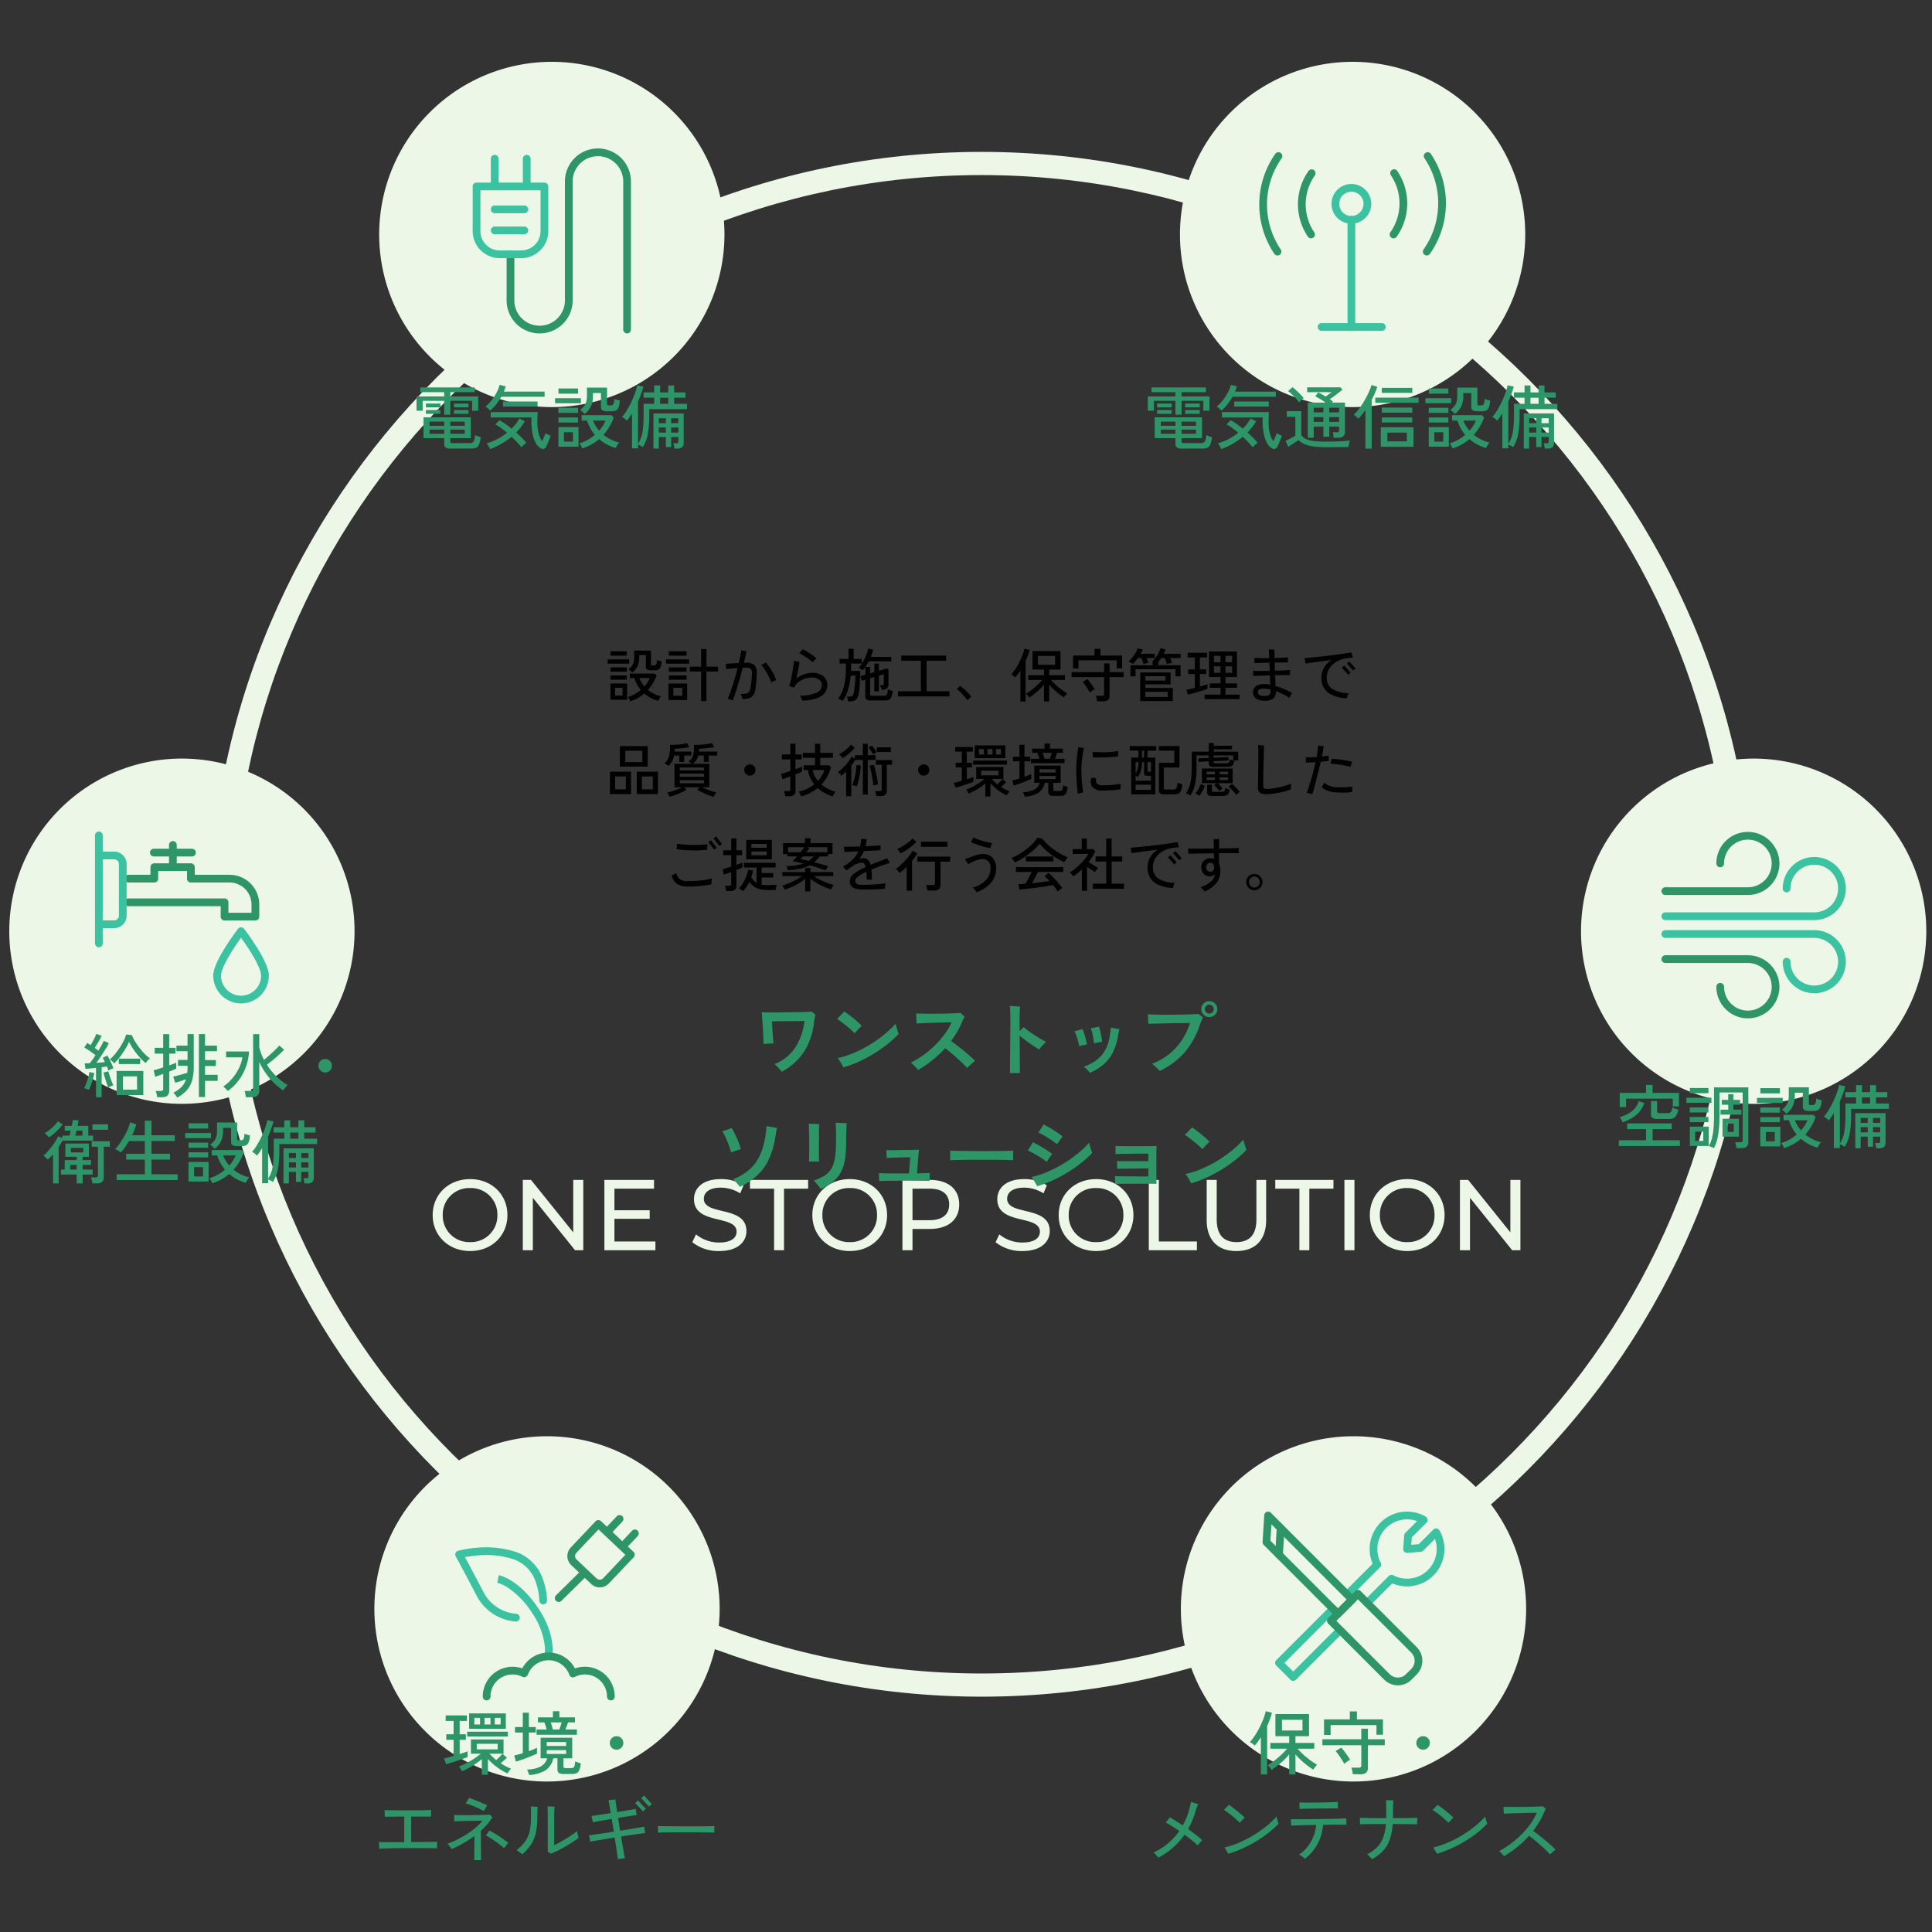
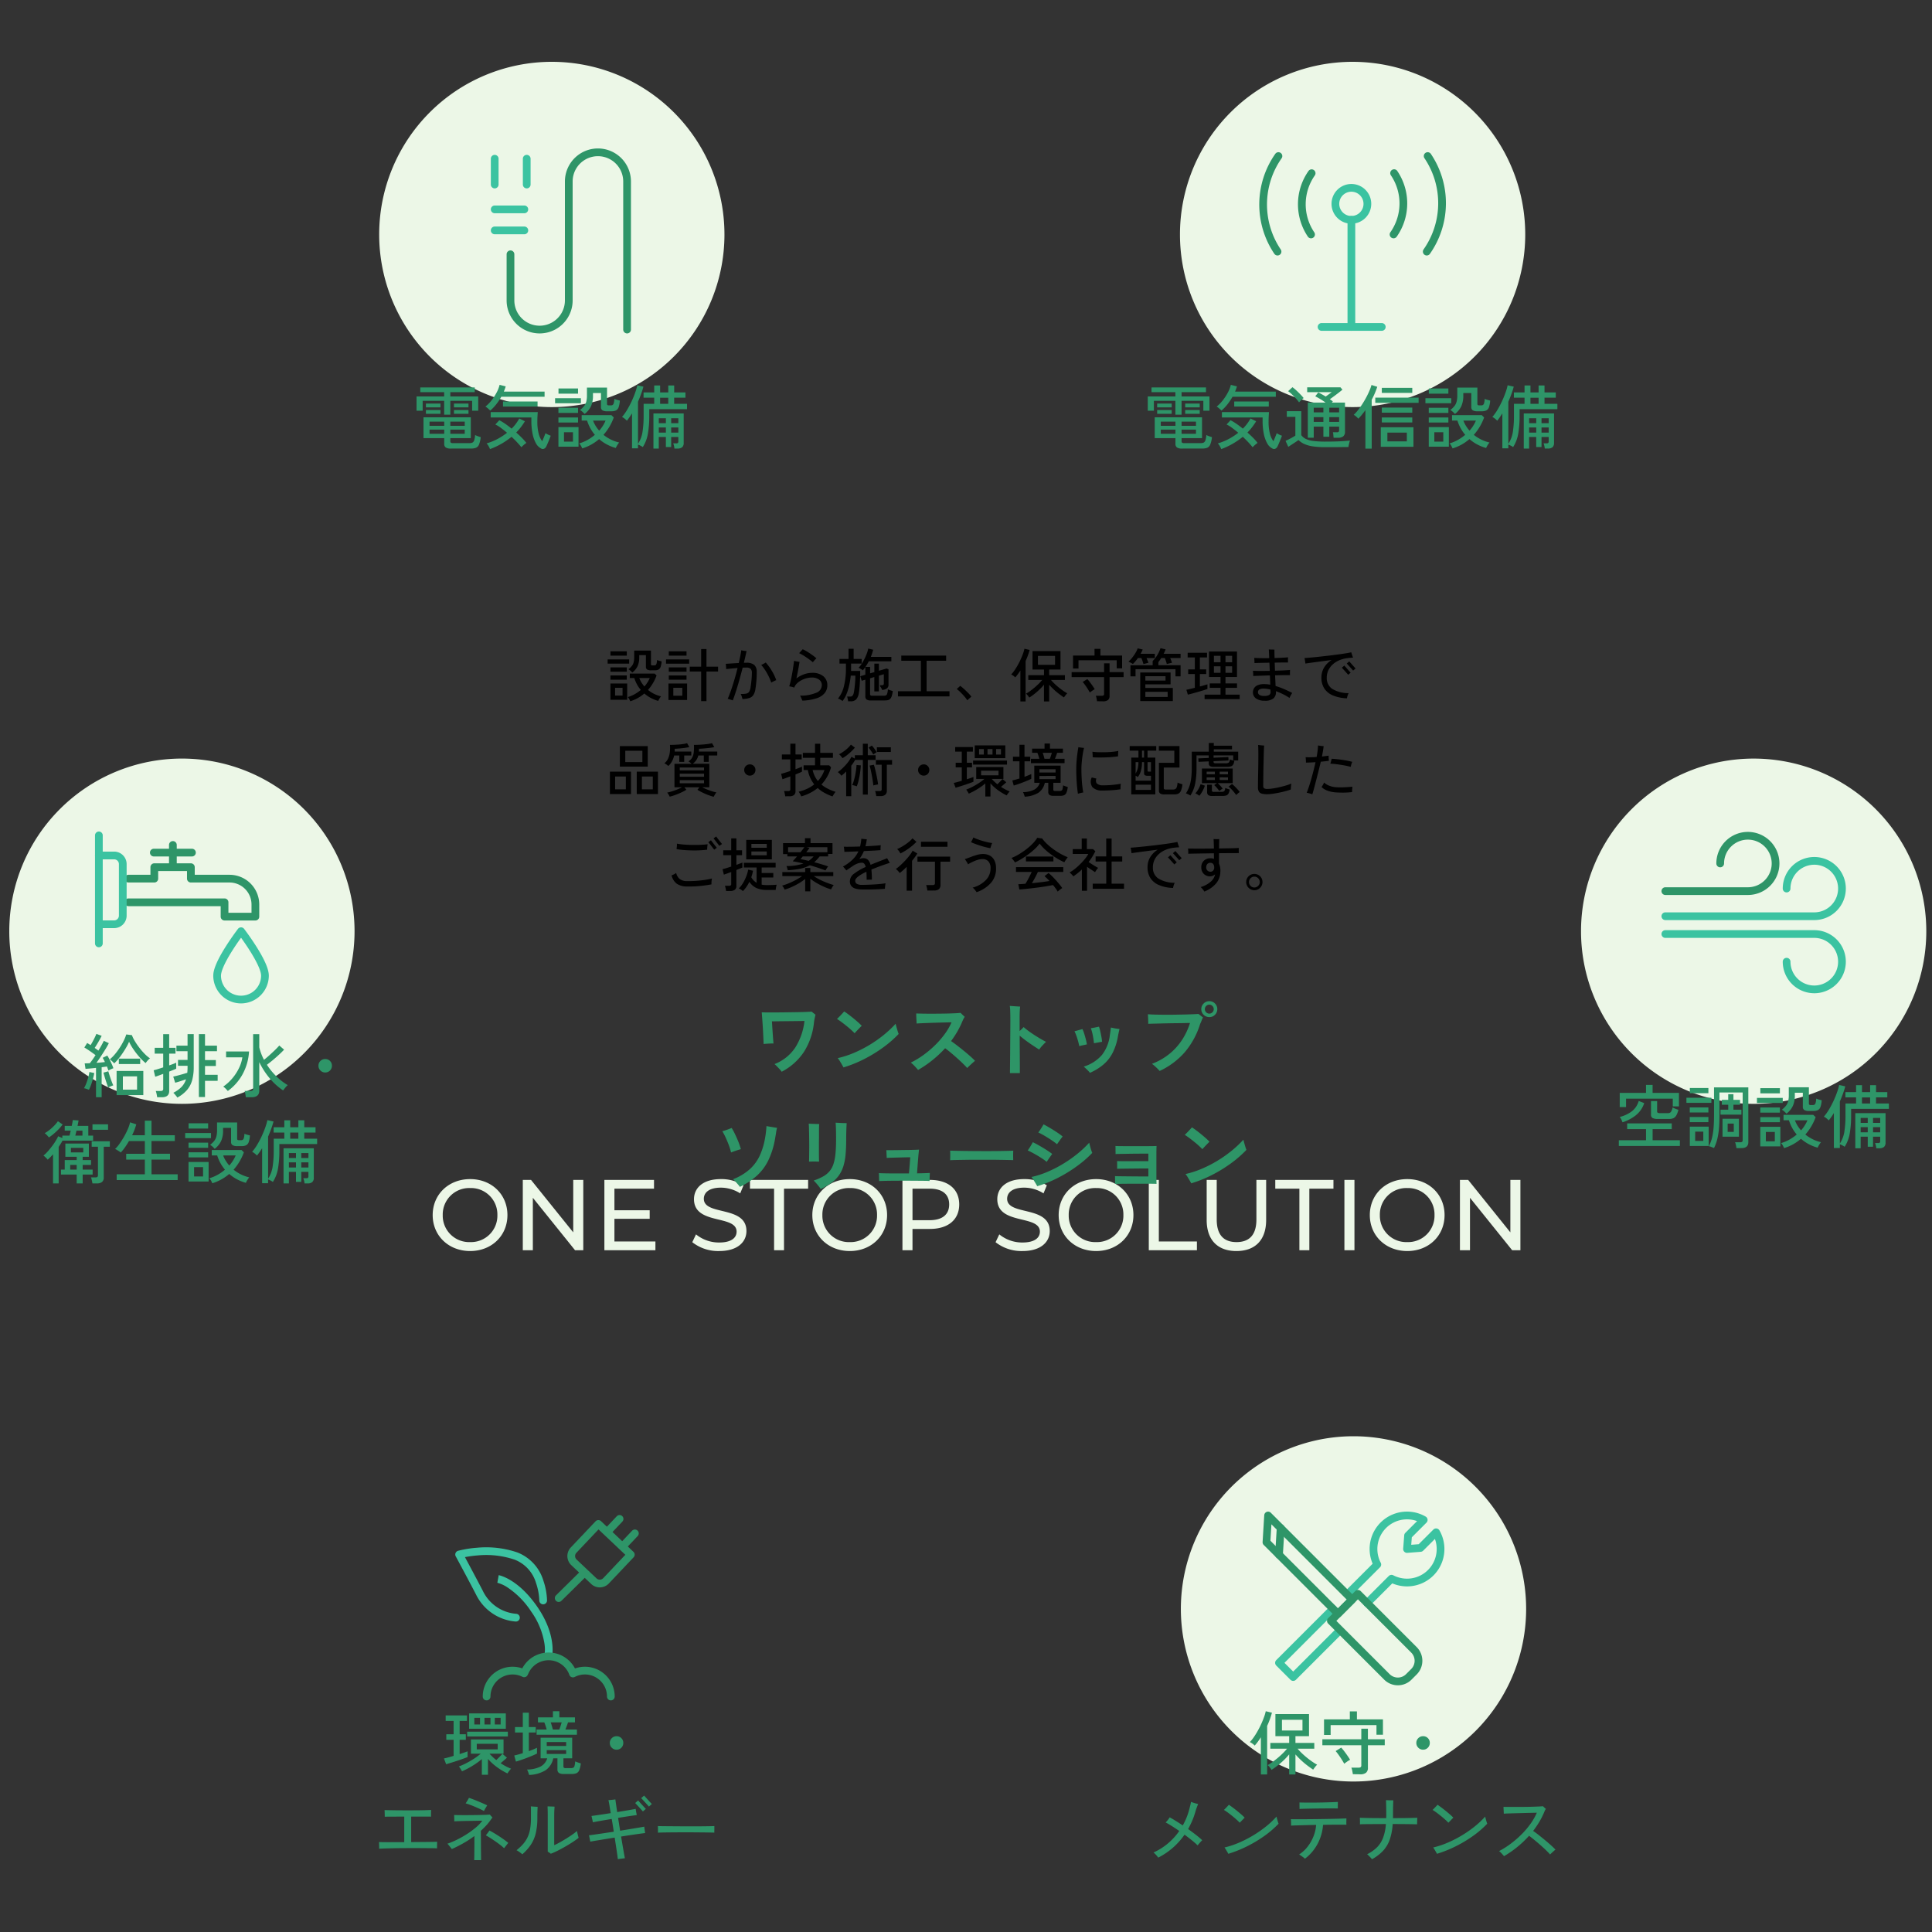
<svg xmlns="http://www.w3.org/2000/svg" width="500" height="500" viewBox="0 0 500 500">
  <rect x="0" y="0" width="500" height="500" fill="#333333" stroke="none" />
  <g id="グループ_2057" data-name="グループ 2057" transform="translate(8137 16852)">
    <path id="パス_535" data-name="パス 535" d="M0,0H500V500H0Z" transform="translate(-8137 -16852)" fill="none" />
    <path id="パス_555" data-name="パス 555" d="M10.946.208c5.538,0,9.646-3.952,9.646-9.308s-4.108-9.308-9.646-9.308c-5.59,0-9.7,3.978-9.7,9.308S5.356.208,10.946.208Zm0-2.314A6.846,6.846,0,0,1,3.848-9.1a6.846,6.846,0,0,1,7.1-6.994A6.833,6.833,0,0,1,17.992-9.1,6.833,6.833,0,0,1,10.946-2.106ZM37.622-18.2V-4.628L26.7-18.2H24.57V0h2.6V-13.572L38.09,0h2.132V-18.2ZM48.282-2.262V-8.138h9.126v-2.21H48.282v-5.59H58.526V-18.2H45.682V0H58.89V-2.262ZM75.4.208c4.81,0,7.046-2.392,7.046-5.174,0-6.682-11.024-3.9-11.024-8.346,0-1.586,1.326-2.886,4.42-2.886a9.4,9.4,0,0,1,4.992,1.482l.858-2.08a10.708,10.708,0,0,0-5.85-1.612c-4.784,0-6.968,2.392-6.968,5.2,0,6.76,11.024,3.952,11.024,8.4C79.9-3.224,78.546-2,75.4-2a9.367,9.367,0,0,1-6.006-2.106L68.432-2.08A10.8,10.8,0,0,0,75.4.208ZM89.6,0H92.17V-15.938h6.24V-18.2H83.356v2.262H89.6Zm19.6.208c5.538,0,9.646-3.952,9.646-9.308s-4.108-9.308-9.646-9.308c-5.59,0-9.7,3.978-9.7,9.308S103.61.208,109.2.208Zm0-2.314A6.846,6.846,0,0,1,102.1-9.1a6.846,6.846,0,0,1,7.1-6.994A6.833,6.833,0,0,1,116.246-9.1,6.833,6.833,0,0,1,109.2-2.106ZM129.922-18.2h-7.1V0h2.6V-5.512h4.5c4.732,0,7.592-2.392,7.592-6.344S134.654-18.2,129.922-18.2Zm-.078,10.426h-4.42v-8.164h4.42c3.328,0,5.07,1.482,5.07,4.082S133.172-7.774,129.844-7.774ZM153.894.208c4.81,0,7.046-2.392,7.046-5.174,0-6.682-11.024-3.9-11.024-8.346,0-1.586,1.326-2.886,4.42-2.886a9.4,9.4,0,0,1,4.992,1.482l.858-2.08a10.708,10.708,0,0,0-5.85-1.612c-4.784,0-6.968,2.392-6.968,5.2,0,6.76,11.024,3.952,11.024,8.4,0,1.586-1.352,2.808-4.5,2.808a9.367,9.367,0,0,1-6.006-2.106l-.962,2.028A10.8,10.8,0,0,0,153.894.208Zm19.058,0c5.538,0,9.646-3.952,9.646-9.308s-4.108-9.308-9.646-9.308c-5.59,0-9.7,3.978-9.7,9.308S167.362.208,172.952.208Zm0-2.314a6.846,6.846,0,0,1-7.1-6.994,6.846,6.846,0,0,1,7.1-6.994A6.833,6.833,0,0,1,180-9.1,6.833,6.833,0,0,1,172.952-2.106ZM186.576,0H199.03V-2.262h-9.854V-18.2h-2.6Zm22.672.208c4.81,0,7.7-2.782,7.7-8.06V-18.2h-2.522V-7.956c0,4.03-1.872,5.85-5.148,5.85s-5.122-1.82-5.122-5.85V-18.2h-2.6V-7.852C201.552-2.574,204.464.208,209.248.208ZM225.55,0h2.574V-15.938h6.24V-18.2H219.31v2.262h6.24ZM237.2,0h2.6V-18.2h-2.6Zm16.276.208c5.538,0,9.646-3.952,9.646-9.308s-4.108-9.308-9.646-9.308c-5.59,0-9.7,3.978-9.7,9.308S247.884.208,253.474.208Zm0-2.314a6.846,6.846,0,0,1-7.1-6.994,6.846,6.846,0,0,1,7.1-6.994A6.833,6.833,0,0,1,260.52-9.1,6.833,6.833,0,0,1,253.474-2.106ZM280.15-18.2V-4.628L269.23-18.2H267.1V0h2.6V-13.572L280.618,0h2.132V-18.2Z" transform="translate(-8026.269 -16528.441)" fill="#ecf7e7" />
-     <path id="パス_541" data-name="パス 541" d="M196.894-3C307.116-3,396.788,86.672,396.788,196.894S307.116,396.788,196.894,396.788-3,307.116-3,196.894,86.672-3,196.894-3Zm0,393.788c106.914,0,193.894-86.98,193.894-193.894S303.808,3,196.894,3,3,89.98,3,196.894,89.98,390.788,196.894,390.788Z" transform="translate(-8079.839 -16809.691)" fill="#ecf7e7" />
-     <path id="パス_215" data-name="パス 215" d="M185.244,400.373A44.678,44.678,0,1,1,140.566,355.7a44.678,44.678,0,0,1,44.678,44.678" transform="translate(-8136 -16836)" fill="#ecf7e7" />
    <path id="パス_536" data-name="パス 536" d="M0,0H497.524V467.957H0Z" transform="translate(-8136 -16836)" fill="none" />
    <path id="パス_566" data-name="パス 566" d="M10.134,1.386v-4.05A19.461,19.461,0,0,1,7.569-.837,21.112,21.112,0,0,1,4.986.5a2.586,2.586,0,0,0-.207-.4q-.153-.252-.315-.5a2.286,2.286,0,0,0-.27-.36,16.748,16.748,0,0,0,1.872-.828,22.319,22.319,0,0,0,2.025-1.17A15.01,15.01,0,0,0,9.846-4.068H7.308v-3.69H15.75v3.69H12.114a12.855,12.855,0,0,0,1.764,1.656q.378-.36.819-.81t.765-.81l1.17,1.008q-.306.288-.756.675t-.882.747a14.612,14.612,0,0,0,2.7,1.422,4.75,4.75,0,0,0-.315.36q-.189.234-.36.477t-.261.387A17.107,17.107,0,0,1,14.166-.5a14.281,14.281,0,0,1-2.448-2.2V1.386ZM6.84-10.512V-14.49h9.5v3.978ZM.9-1.332.324-2.826q.468-.09,1.125-.27t1.377-.4V-7.65H.936V-9.09h1.89v-3.456H.774v-1.422H6.282v1.422H4.392V-9.09h1.6v1.44h-1.6v3.69l1.134-.378q.54-.18.918-.342v1.494q-.45.18-1.152.432T3.78-2.232q-.81.27-1.566.5T.9-1.332ZM6.336-8.514V-9.756h10.53v1.242ZM8.82-5.184h5.418v-1.44H8.82Zm2-6.444h1.548v-1.71H10.818Zm2.664,0h1.512v-1.71H13.482Zm-5.292,0H9.666v-1.71H8.19ZM22.374,1.44Q22.3,1.188,22.14.729a3.789,3.789,0,0,0-.306-.693,7.885,7.885,0,0,0,3.537-.792,3.592,3.592,0,0,0,1.683-2.106h-1.71V-8.19h8.172v5.328H31.248v2.07a.452.452,0,0,0,.126.36.862.862,0,0,0,.522.108H33.1a1.768,1.768,0,0,0,.666-.1A.7.7,0,0,0,34.119-.9a5.572,5.572,0,0,0,.171-1.17A5.683,5.683,0,0,0,35-1.791q.459.153.747.243A6.35,6.35,0,0,1,35.334.216,1.425,1.425,0,0,1,34.6,1a3.186,3.186,0,0,1-1.2.189h-2.07a2.173,2.173,0,0,1-1.26-.279A1.1,1.1,0,0,1,29.7-.036V-2.862H28.62A4.974,4.974,0,0,1,26.64.216,8.787,8.787,0,0,1,22.374,1.44ZM24.3-8.964v-1.35h2.61q-.09-.378-.27-.927t-.342-.927H24.66v-1.3h3.87v-1.584H30.2v1.584h4.032v1.3h-1.8q-.108.378-.315.927t-.369.927H34.74v1.35ZM18.954-2.016,18.522-3.6q.45-.09,1.026-.252t1.188-.342V-9.54H18.72v-1.422h2.016V-14.67H22.3v3.708h1.782V-9.54H22.3v4.824q.63-.234,1.17-.459t.936-.423V-4.1q-.45.234-1.152.531t-1.485.594q-.783.3-1.521.549T18.954-2.016Zm7.974-4.05H31.95V-7.074H26.928Zm0,2.07H31.95v-.99H26.928Zm1.584-6.318h1.656a8.83,8.83,0,0,0,.342-.927q.18-.567.288-.927H27.954q.144.378.306.936T28.512-10.314ZM45-5.094a1.681,1.681,0,0,1-1.233-.513,1.681,1.681,0,0,1-.513-1.233,1.673,1.673,0,0,1,.513-1.242A1.7,1.7,0,0,1,45-8.586a1.688,1.688,0,0,1,1.242.5,1.688,1.688,0,0,1,.5,1.242,1.7,1.7,0,0,1-.5,1.233A1.673,1.673,0,0,1,45-5.094Z" transform="translate(-8022.434 -16394.084)" fill="#2e9568" />
    <path id="パス_568" data-name="パス 568" d="M1.548-1.782a4.6,4.6,0,0,0,.009-.531l-.018-.7q-.009-.351-.027-.495.414.018,1.4.027t2.322,0q1.341-.009,2.817-.009V-10.1q-1.1,0-2.106.009t-1.773.009q-.765,0-1.161.018,0-.18-.009-.531t-.018-.693q-.009-.342-.027-.5.486.018,1.413.036t2.115.027q1.188.009,2.466.009t2.475-.009q1.2-.009,2.142-.036t1.431-.063q0,.18-.009.54t-.009.7v.5q-.414-.018-1.206-.018H9.846v6.606q1.566-.018,2.97-.027t2.412-.027q1.008-.018,1.332-.036,0,.144-.009.5t-.009.711v.5q-.45-.036-1.368-.045l-2.151-.018q-1.233-.009-2.61-.009t-2.745.009q-1.368.009-2.6.036t-2.151.054Q2-1.818,1.548-1.782ZM26.154,1.17q.018-.432.027-1.215T26.2-1.764q.009-.936.009-1.818V-5.076a26.181,26.181,0,0,1-2.8,1.836q-1.485.846-3.051,1.548a3.664,3.664,0,0,0-.3-.4L19.6-2.664a3.585,3.585,0,0,0-.378-.414,21.151,21.151,0,0,0,2.592-1.1A25.963,25.963,0,0,0,24.39-5.652a21.494,21.494,0,0,0,2.25-1.674,10.082,10.082,0,0,0,1.62-1.71q-.522,0-1.314.018t-1.683.027q-.891.009-1.746.027t-1.53.045q-.675.027-1,.045A3.582,3.582,0,0,0,21-9.351q-.009-.333-.018-.675t-.027-.486q.4.018,1.116.027t1.638.009q.918,0,1.9-.009t1.89-.027q.909-.018,1.62-.045t1.071-.063q.072.072.216.234t.288.315q.144.153.2.225a3.144,3.144,0,0,0-.369.459q-.189.279-.423.585A12.323,12.323,0,0,1,29.079-7.6q-.567.594-1.2,1.17,0,.558.009,1.368T27.9-3.339q0,.909.009,1.791T27.927.045q.009.711.009,1.125Zm7.74-3.078a10.441,10.441,0,0,0-.963-.828q-.6-.468-1.3-.954t-1.35-.9Q29.628-5,29.16-5.256q.2-.216.5-.621A6.98,6.98,0,0,0,30.1-6.5q.522.27,1.206.675T32.7-4.95q.711.468,1.314.909t.963.765a4.567,4.567,0,0,0-.342.4l-.423.549Q34-2.052,33.894-1.908Zm-5.22-9.63a10.323,10.323,0,0,0-.936-.486q-.612-.288-1.332-.594t-1.377-.549a10.877,10.877,0,0,0-1.089-.351q.09-.126.27-.414t.351-.585l.243-.423q.432.126,1.089.378t1.368.549q.711.3,1.323.567t.936.45l-.27.432q-.18.288-.342.585T28.674-11.538ZM45.99-.486a4.414,4.414,0,0,0-.4-.288q-.27-.18-.4-.252v-9.036q0-1.044-.018-1.719t-.036-.963q.18,0,.54.018t.729.027q.369.009.549.027-.018.27-.054.873t-.036,1.755V-2.7a15.6,15.6,0,0,0,1.449-.729q.819-.459,1.665-.981T51.57-5.454a14.61,14.61,0,0,0,1.188-.918q.036.2.117.567t.171.711q.09.342.144.486-.63.5-1.512,1.08T49.8-2.376Q48.8-1.8,47.808-1.3T45.99-.486Zm-7.38.144a7.487,7.487,0,0,0-.7-.549,8.784,8.784,0,0,0-.792-.513,12.842,12.842,0,0,0,1.647-1.539,7.941,7.941,0,0,0,1.161-1.719,8.076,8.076,0,0,0,.693-2.178,16.675,16.675,0,0,0,.225-2.934v-2.187a6.371,6.371,0,0,0-.036-.783l.567.045q.351.027.684.045t.513.036q-.018.342-.045,1.062t-.027,1.8a16.551,16.551,0,0,1-.432,4.05,9.3,9.3,0,0,1-1.3,2.961A12.725,12.725,0,0,1,38.61-.342ZM63.324.918q-.072-.738-.3-2.259t-.513-3.321q-1.278.2-2.493.4l-2.2.36q-.99.162-1.62.288-.018-.144-.09-.477t-.135-.666a4.119,4.119,0,0,0-.117-.5q.612-.072,1.611-.216T59.706-5.8q1.242-.189,2.574-.387-.126-.846-.261-1.683T61.74-9.486q-1.53.252-2.862.486t-2.016.378q-.018-.162-.09-.486t-.144-.657q-.072-.333-.126-.495.684-.09,2.052-.288T61.488-11q-.2-1.224-.351-2.124t-.243-1.242q.216,0,.585-.036t.72-.081l.495-.063q.036.324.162,1.2t.306,2.079q1.53-.252,2.835-.477T67.95-12.1q.018.162.072.486t.117.648q.063.324.081.486-.684.072-2,.27t-2.826.45q.126.774.261,1.62t.261,1.692q1.368-.216,2.61-.423t2.2-.369q.954-.162,1.44-.252.018.162.063.495t.09.657q.045.324.081.5-.5.054-1.467.189t-2.187.315q-1.224.18-2.574.4.306,1.818.567,3.339T65.16.684q-.216.018-.576.063l-.711.09Q63.522.882,63.324.918ZM71.37-12.69q-.09-.108-.369-.423T70.38-13.8q-.342-.369-.63-.675t-.378-.4l.756-.666q.09.108.378.423t.621.684q.333.369.621.675t.378.4Zm-1.548,1.26q-.09-.108-.369-.414t-.63-.684q-.351-.378-.63-.684t-.369-.4l.756-.666q.09.108.369.423t.621.684q.342.369.621.675a5.023,5.023,0,0,0,.387.4ZM73.71-5.94V-7.146q0-.342-.018-.5.45.018,1.35.027l2.1.018,2.538.018q1.341.009,2.682.009t2.529-.009q1.188-.009,2.088-.027t1.332-.036v.4q0,.324-.009.729a4.978,4.978,0,0,0,.009.567q-.558-.018-1.656-.036t-2.511-.027Q82.728-6.03,81.2-6.03t-2.988.009q-1.458.009-2.637.027T73.71-5.94Z" transform="translate(-8040.434 -16371.769)" fill="#2e9568" />
    <path id="パス_216" data-name="パス 216" d="M90.758,225A44.678,44.678,0,1,1,46.08,180.318,44.678,44.678,0,0,1,90.758,225" transform="translate(-8136 -16836)" fill="#ecf7e7" />
    <path id="パス_217" data-name="パス 217" d="M497.524,225a44.678,44.678,0,1,1-44.678-44.678A44.678,44.678,0,0,1,497.524,225" transform="translate(-8136 -16836)" fill="#ecf7e7" />
    <path id="パス_218" data-name="パス 218" d="M186.488,44.678A44.678,44.678,0,1,1,141.809,0a44.679,44.679,0,0,1,44.679,44.678" transform="translate(-8136 -16836)" fill="#ecf7e7" />
    <path id="パス_219" data-name="パス 219" d="M393.73,44.678A44.678,44.678,0,1,1,349.052,0,44.678,44.678,0,0,1,393.73,44.678" transform="translate(-8136 -16836)" fill="#ecf7e7" />
    <path id="パス_220" data-name="パス 220" d="M393.963,400.373A44.678,44.678,0,1,1,349.285,355.7a44.678,44.678,0,0,1,44.678,44.678" transform="translate(-8136 -16836)" fill="#ecf7e7" />
    <path id="パス_537" data-name="パス 537" d="M0,0H497.524V467.957H0Z" transform="translate(-8136 -16836)" fill="none" />
    <path id="パス_542" data-name="パス 542" d="M9.864,1.3a2.284,2.284,0,0,1-1.323-.288A1.112,1.112,0,0,1,8.154.054V-1.4H2.79V-6.786H15.03V-1.4H9.738v.828a.439.439,0,0,0,.135.351.852.852,0,0,0,.531.117h4.284a1.715,1.715,0,0,0,.783-.153,1,1,0,0,0,.45-.612,6.052,6.052,0,0,0,.225-1.341,4.732,4.732,0,0,0,.693.306q.441.162.765.252A6.994,6.994,0,0,1,17.154.27a1.5,1.5,0,0,1-.783.828,3.515,3.515,0,0,1-1.287.2ZM8.136-7.47v-3.582H2.574V-8.5H.99v-3.69H8.136v-1.1H1.962v-1.224H16.056v1.224H9.738v1.1h7.218V-8.5H15.372v-2.556H9.738V-7.47ZM4.356-2.52h3.8V-3.6h-3.8Zm0-2.07h3.8V-5.67h-3.8ZM9.738-2.52h3.726V-3.6H9.738Zm0-2.07h3.726V-5.67H9.738ZM3.42-9.36v-.99H7.182v.99Zm7.254,0v-.99h3.762v.99ZM3.42-7.7v-.972H7.182V-7.7Zm7.254,0v-.972h3.762V-7.7Zm22.59,9A3.174,3.174,0,0,1,31.887-.072a8.391,8.391,0,0,1-.873-2.475,16.511,16.511,0,0,1-.306-3.321V-6.75H20.178V-8.136H32.364q-.036.414-.072,1.08t-.036,1.4a12.132,12.132,0,0,0,.333,3.06,5.336,5.336,0,0,0,.927,2q.18-.414.36-.846t.315-.783q.135-.351.171-.459a4.606,4.606,0,0,0,.612.351,4.2,4.2,0,0,0,.738.3q-.054.2-.225.63t-.378.927q-.207.5-.387.9a3.2,3.2,0,0,1-.288.549,1.026,1.026,0,0,1-.567.414A.707.707,0,0,1,33.264,1.3ZM20,1.44a5.834,5.834,0,0,0-.36-.765,3.556,3.556,0,0,0-.522-.711,14.677,14.677,0,0,0,2.79-1.125,15.866,15.866,0,0,0,2.5-1.629q-.81-.684-1.593-1.26a8.853,8.853,0,0,0-1.431-.882l1.026-1.1a12.962,12.962,0,0,1,1.521.918q.837.576,1.665,1.26a11.284,11.284,0,0,0,1.98-2.628l1.458.72a15.782,15.782,0,0,1-2.25,2.916q.792.684,1.476,1.377A13.952,13.952,0,0,1,29.412-.162a7.529,7.529,0,0,0-.693.54,8.188,8.188,0,0,0-.6.576Q27.684.4,27.018-.315t-1.44-1.431A19.041,19.041,0,0,1,20,1.44Zm.072-9.972q-.288-.27-.621-.567a3.3,3.3,0,0,0-.639-.459,9.659,9.659,0,0,0,1.62-1.656,13.345,13.345,0,0,0,1.305-2.025,8,8,0,0,0,.747-1.953l1.584.4q-.09.324-.216.666t-.27.684H34.128v1.332h-11.2a15.6,15.6,0,0,1-1.287,1.926A11.2,11.2,0,0,1,20.07-8.532Zm3.294-1.044v-1.3H32.31v1.3ZM43.866,1.26a4.82,4.82,0,0,0-.333-.684,2.522,2.522,0,0,0-.441-.612,10.262,10.262,0,0,0,2.187-.918,11.955,11.955,0,0,0,1.863-1.3,10.2,10.2,0,0,1-1.206-1.764,10.754,10.754,0,0,1-.81-1.926h-1.4v-1.4h7.7l.612.594a13.888,13.888,0,0,1-2.664,4.5,10.14,10.14,0,0,0,1.9,1.215,9.578,9.578,0,0,0,2.151.765,4.536,4.536,0,0,0-.315.423q-.189.279-.342.558a2.91,2.91,0,0,0-.207.441A11.452,11.452,0,0,1,50.2.207,10.655,10.655,0,0,1,48.24-1.152,12.1,12.1,0,0,1,46.206.27,11.917,11.917,0,0,1,43.866,1.26Zm.612-8.91a4.76,4.76,0,0,0-.549-.567,3.3,3.3,0,0,0-.639-.459,6.347,6.347,0,0,0,1.053-1.008,3.151,3.151,0,0,0,.567-1.134,6.331,6.331,0,0,0,.18-1.656v-2h5.2v4.194a.4.4,0,0,0,.1.306.635.635,0,0,0,.405.09h.522A.765.765,0,0,0,51.759-10a.863.863,0,0,0,.279-.477,4.879,4.879,0,0,0,.144-1.08,3.838,3.838,0,0,0,.675.243q.423.117.747.189a6.37,6.37,0,0,1-.324,1.746,1.429,1.429,0,0,1-.675.81,2.557,2.557,0,0,1-1.125.216h-1.1a2.394,2.394,0,0,1-1.3-.252,1,1,0,0,1-.36-.882v-3.582h-2.07v.7a6.522,6.522,0,0,1-.495,2.673A5.506,5.506,0,0,1,44.478-7.65ZM37.71.81V-4.248h5.2V.81Zm-.864-11.232v-1.314h6.678v1.314Zm.882-2.484v-1.35h5.058v1.35ZM37.71-7.92V-9.252h5.076V-7.92Zm0,2.484V-6.75h5.076v1.314ZM39.15-.5h2.322V-2.916H39.15ZM48.258-3.33a9.319,9.319,0,0,0,1.656-2.61h-3.24a7.26,7.26,0,0,0,.657,1.359A9.233,9.233,0,0,0,48.258-3.33Zm8.5,4.572V-7.812A18.749,18.749,0,0,1,55.422-5.9a4.451,4.451,0,0,0-.585-.549,2.838,2.838,0,0,0-.675-.423,12.488,12.488,0,0,0,1.305-1.818,23.668,23.668,0,0,0,1.179-2.223q.54-1.161.927-2.259a14.342,14.342,0,0,0,.549-1.908l1.584.36q-.252.936-.612,1.926t-.792,1.98V.072a7.729,7.729,0,0,0,1.179-3.141,26.7,26.7,0,0,0,.279-4.077v-3.132H62.5v-1.584H59.742V-13.23H62.5v-1.8h1.53v1.8h2.106v-1.8h1.53v1.8h2.916v1.368H67.662v1.584h3.33v1.386H61.218v1.746a26.558,26.558,0,0,1-.351,4.59A9.258,9.258,0,0,1,59.544.918a3.789,3.789,0,0,0-.576-.351A4.735,4.735,0,0,0,58.3.27v.972ZM62.3,1.3v-9.09h7.83V-.162A1.426,1.426,0,0,1,69.741.945,1.833,1.833,0,0,1,68.49,1.3h-.756a4.246,4.246,0,0,0-.117-.7,3.6,3.6,0,0,0-.207-.648h.774a.661.661,0,0,0,.45-.108.625.625,0,0,0,.108-.432v-1.1H66.888V.9H65.52V-1.692H63.684V1.3Zm1.728-11.574h2.106v-1.584H64.026Zm2.862,7.452h1.854V-4.158H66.888Zm-3.2,0H65.52V-4.158H63.684Zm3.2-2.448h1.854V-6.552H66.888Zm-3.2,0H65.52V-6.552H63.684Z" transform="translate(-8030.19 -16737.213)" fill="#2e9568" />
    <path id="パス_564" data-name="パス 564" d="M1.1.7V-.774H8.136v-2.88H3.258V-5.13H14.8v1.476H9.846v2.88H16.9V.7ZM1.332-9.36v-3.672h6.8V-15.1h1.71v2.07h6.822V-9.54h-1.6v-2H2.97V-9.36Zm9.936,3.078a2.987,2.987,0,0,1-1.44-.243.94.94,0,0,1-.4-.873v-3.51h1.584V-8.28a.441.441,0,0,0,.144.387,1.126,1.126,0,0,0,.576.1h2.052a.933.933,0,0,0,.81-.324A3.5,3.5,0,0,0,15.03-9.27a3.014,3.014,0,0,0,.45.234q.288.126.585.234a3.994,3.994,0,0,0,.459.144,5.976,5.976,0,0,1-.531,1.422,1.763,1.763,0,0,1-.729.738,2.5,2.5,0,0,1-1.116.216Zm-9.216.864a7.177,7.177,0,0,0-.288-.7A3.591,3.591,0,0,0,1.332-6.8a8.676,8.676,0,0,0,3.1-1.431,5.2,5.2,0,0,0,1.818-2.709l1.422.558A6.713,6.713,0,0,1,5.562-7.281,10.643,10.643,0,0,1,2.052-5.418ZM31.536,1.26Q31.5.954,31.4.477a4.023,4.023,0,0,0-.207-.729h1.314a.818.818,0,0,0,.5-.117.547.547,0,0,0,.144-.441V-13.14H27.144v5.814q0,2.088-.144,3.654a16.851,16.851,0,0,1-.459,2.754,11.29,11.29,0,0,1-.8,2.16l-.7-.279A2.558,2.558,0,0,0,24.39.774a9.274,9.274,0,0,0,.81-2.1,16.063,16.063,0,0,0,.414-2.583q.126-1.458.126-3.42v-7.128h8.874V-.27q0,1.53-1.782,1.53ZM19.476.7v-5h4.878v5Zm8.46-2.394V-6.336h4.248v4.644ZM27.414-7.4V-8.676h2V-9.954H27.756v-1.278h1.656V-12.69h1.35v1.458h1.71v1.278h-1.71v1.278h2.07V-7.4Zm-8.82-3.06v-1.314h6.462v1.314Zm.882-2.484v-1.35h4.806v1.35Zm-.018,7.488V-6.786h4.824v1.332Zm0-2.5V-9.27h4.824v1.314Zm1.4,7.362h2.106V-3.006H20.862Zm8.406-2.34h1.584V-5.076H29.268Zm14.6,4.194a4.82,4.82,0,0,0-.333-.684,2.522,2.522,0,0,0-.441-.612,10.262,10.262,0,0,0,2.187-.918,11.955,11.955,0,0,0,1.863-1.3,10.2,10.2,0,0,1-1.206-1.764,10.754,10.754,0,0,1-.81-1.926h-1.4v-1.4h7.7l.612.594a13.888,13.888,0,0,1-2.664,4.5,10.14,10.14,0,0,0,1.9,1.215,9.578,9.578,0,0,0,2.151.765,4.536,4.536,0,0,0-.315.423q-.189.279-.342.558a2.91,2.91,0,0,0-.207.441A11.452,11.452,0,0,1,50.2.207,10.655,10.655,0,0,1,48.24-1.152,12.1,12.1,0,0,1,46.206.27,11.917,11.917,0,0,1,43.866,1.26Zm.612-8.91a4.76,4.76,0,0,0-.549-.567,3.3,3.3,0,0,0-.639-.459,6.347,6.347,0,0,0,1.053-1.008,3.151,3.151,0,0,0,.567-1.134,6.331,6.331,0,0,0,.18-1.656v-2h5.2v4.194a.4.4,0,0,0,.1.306.635.635,0,0,0,.405.09h.522A.765.765,0,0,0,51.759-10a.863.863,0,0,0,.279-.477,4.879,4.879,0,0,0,.144-1.08,3.838,3.838,0,0,0,.675.243q.423.117.747.189a6.37,6.37,0,0,1-.324,1.746,1.429,1.429,0,0,1-.675.81,2.557,2.557,0,0,1-1.125.216h-1.1a2.394,2.394,0,0,1-1.3-.252,1,1,0,0,1-.36-.882v-3.582h-2.07v.7a6.522,6.522,0,0,1-.495,2.673A5.506,5.506,0,0,1,44.478-7.65ZM37.71.81V-4.248h5.2V.81Zm-.864-11.232v-1.314h6.678v1.314Zm.882-2.484v-1.35h5.058v1.35ZM37.71-7.92V-9.252h5.076V-7.92Zm0,2.484V-6.75h5.076v1.314ZM39.15-.5h2.322V-2.916H39.15ZM48.258-3.33a9.319,9.319,0,0,0,1.656-2.61h-3.24a7.26,7.26,0,0,0,.657,1.359A9.233,9.233,0,0,0,48.258-3.33Zm8.5,4.572V-7.812A18.749,18.749,0,0,1,55.422-5.9a4.451,4.451,0,0,0-.585-.549,2.838,2.838,0,0,0-.675-.423,12.488,12.488,0,0,0,1.305-1.818,23.668,23.668,0,0,0,1.179-2.223q.54-1.161.927-2.259a14.342,14.342,0,0,0,.549-1.908l1.584.36q-.252.936-.612,1.926t-.792,1.98V.072a7.729,7.729,0,0,0,1.179-3.141,26.7,26.7,0,0,0,.279-4.077v-3.132H62.5v-1.584H59.742V-13.23H62.5v-1.8h1.53v1.8h2.106v-1.8h1.53v1.8h2.916v1.368H67.662v1.584h3.33v1.386H61.218v1.746a26.558,26.558,0,0,1-.351,4.59A9.258,9.258,0,0,1,59.544.918a3.789,3.789,0,0,0-.576-.351A4.735,4.735,0,0,0,58.3.27v.972ZM62.3,1.3v-9.09h7.83V-.162A1.426,1.426,0,0,1,69.741.945,1.833,1.833,0,0,1,68.49,1.3h-.756a4.246,4.246,0,0,0-.117-.7,3.6,3.6,0,0,0-.207-.648h.774a.661.661,0,0,0,.45-.108.625.625,0,0,0,.108-.432v-1.1H66.888V.9H65.52V-1.692H63.684V1.3Zm1.728-11.574h2.106v-1.584H64.026Zm2.862,7.452h1.854V-4.158H66.888Zm-3.2,0H65.52V-4.158H63.684Zm3.2-2.448h1.854V-6.552H66.888Zm-3.2,0H65.52V-6.552H63.684Z" transform="translate(-7719.15 -16556.133)" fill="#2e9568" />
    <path id="パス_553" data-name="パス 553" d="M29.178.756V-5.49H36.09V.756Zm-5.328.558v-7.6q-.774.09-1.485.153t-1.233.1l-.216-1.422q.27,0,.612-.009t.72-.027q.324-.4.7-.936t.774-1.152q-.612-.468-1.413-1.026t-1.485-.954l.738-1.17q.2.126.423.261t.459.3q.27-.432.567-.981t.549-1.071q.252-.522.378-.864l1.368.5q-.342.72-.846,1.584t-.954,1.548q.522.36.954.7.468-.756.837-1.431t.567-1.107l1.3.612q-.36.72-.909,1.611T25.11-9.27q-.594.9-1.152,1.674.594-.036,1.161-.09t1.035-.108q-.306-.63-.576-1.1l1.188-.576a10.024,10.024,0,0,1,.585,1.017q.3.585.567,1.179a11.211,11.211,0,0,1,.432,1.08,5.511,5.511,0,0,0-.657.27q-.423.2-.639.324-.072-.234-.171-.5t-.207-.549q-.288.054-.639.1t-.729.1V1.314Zm4.7-8.748a1.991,1.991,0,0,0-.306-.351q-.216-.207-.441-.405a3.821,3.821,0,0,0-.387-.306,9.826,9.826,0,0,0,1.323-1.323A17.183,17.183,0,0,0,29.979-11.5a17.69,17.69,0,0,0,1.026-1.791,11.268,11.268,0,0,0,.675-1.647l1.458.18a8.955,8.955,0,0,0,.81,1.638,18.817,18.817,0,0,0,1.206,1.737,15.9,15.9,0,0,0,1.368,1.548,9.034,9.034,0,0,0,1.3,1.089,2.449,2.449,0,0,0-.432.369q-.234.243-.423.477a4.134,4.134,0,0,0-.279.378,13.968,13.968,0,0,1-1.629-1.6,20.247,20.247,0,0,1-1.539-1.989A13.681,13.681,0,0,1,32.4-13.05a10.649,10.649,0,0,1-.666,1.35q-.432.756-.963,1.548t-1.107,1.5A11.968,11.968,0,0,1,28.548-7.434ZM30.8-.648H34.47V-4.086H30.8ZM29.754-7.272v-1.4H35.28v1.4Zm-7.74,6.66q-.216-.09-.63-.234a3.963,3.963,0,0,0-.648-.18,7.684,7.684,0,0,0,.585-1.233q.279-.729.5-1.521a10.722,10.722,0,0,0,.315-1.44l1.26.27a13.478,13.478,0,0,1-.333,1.494q-.225.81-.495,1.557A9.923,9.923,0,0,1,22.014-.612ZM27-1.224q-.162-.414-.405-1.125t-.468-1.458q-.225-.747-.351-1.251l1.26-.342q.126.468.351,1.161t.477,1.377q.252.684.45,1.1-.234.072-.657.243A6.935,6.935,0,0,0,27-1.224ZM44.892,1.4a2.328,2.328,0,0,0-.27-.387q-.2-.243-.405-.486a2.649,2.649,0,0,0-.369-.369,8.034,8.034,0,0,0,2.124-1.5,5.043,5.043,0,0,0,1.17-1.989q-.666.234-1.449.486t-1.359.4l-.5-1.584q.5-.108,1.161-.279t1.314-.36q.657-.189,1.161-.351.036-.36.054-.729t.018-.765v-.306H45.072v-1.53h2.466V-10.6h-2.88v-1.44h2.88V-15.03h1.6v8.514a12.991,12.991,0,0,1-.387,3.339A6.645,6.645,0,0,1,47.439-.612,8.841,8.841,0,0,1,44.892,1.4Zm-5.22-.09Q39.636.99,39.528.477a5.007,5.007,0,0,0-.216-.783h1.26a.814.814,0,0,0,.513-.126A.584.584,0,0,0,41.238-.9V-4.734l-1.251.459q-.567.207-.819.279l-.4-1.674q.414-.09,1.08-.3t1.386-.441V-9.972h-2.2v-1.512h2.2v-3.528h1.548v3.528h1.638v1.512H42.786V-6.93q.594-.2,1.071-.387t.747-.315v1.548a7.7,7.7,0,0,1-.729.324q-.495.2-1.089.432V-.306q0,1.62-1.89,1.62Zm10.8-.054V-15.03h1.584v2.988h3.1v1.44h-3.1v2.3h2.808v1.53H52.056v2.286h3.276v1.548H52.056V1.26Zm12.15.054Q62.586.972,62.5.486a6.169,6.169,0,0,0-.2-.81H63.81a.894.894,0,0,0,.54-.126.59.59,0,0,0,.162-.486V-15.012H66.1v3.42A14.091,14.091,0,0,0,67.32-8.37q.684-.54,1.4-1.188t1.4-1.3q.675-.657,1.161-1.215L72.522-11q-.54.576-1.287,1.269T69.669-8.352q-.819.684-1.593,1.26a17.239,17.239,0,0,0,2.43,2.979,15.509,15.509,0,0,0,2.97,2.295,2.573,2.573,0,0,0-.414.387q-.234.261-.45.531t-.342.45a16.341,16.341,0,0,1-3.465-3.132A19.677,19.677,0,0,1,66.1-7.776V-.4q0,1.71-1.98,1.71ZM57.96-.306q-.234-.27-.567-.612a3.449,3.449,0,0,0-.621-.522,12.031,12.031,0,0,0,2.394-2.187,12.5,12.5,0,0,0,1.71-2.655,9.3,9.3,0,0,0,.846-2.736H57.51V-10.53h5.94A13.973,13.973,0,0,1,61.758-4.6,13.165,13.165,0,0,1,57.96-.306Zm25.2-4.788a1.681,1.681,0,0,1-1.233-.513,1.681,1.681,0,0,1-.513-1.233,1.673,1.673,0,0,1,.513-1.242,1.7,1.7,0,0,1,1.233-.5,1.688,1.688,0,0,1,1.242.5,1.688,1.688,0,0,1,.5,1.242,1.7,1.7,0,0,1-.5,1.233A1.673,1.673,0,0,1,83.16-5.094Z" transform="translate(-8136 -16569.348)" fill="#2e9568" />
    <path id="パス_538" data-name="パス 538" d="M0,0H497.524V467.957H0Z" transform="translate(-8136 -16836)" fill="none" />
    <path id="パス_556" data-name="パス 556" d="M8.766,1.3V-.99H4.7V-2.268H5.67V-4.734h3.1V-5.6H5.832v-3.42h6.084V-5.6h-1.6v.864h2.16v1.242h-2.16v1.224h2.574V-.99H10.314V1.3Zm-6.12,0V-6.246q-.342.4-.693.747t-.693.657a1.86,1.86,0,0,0-.288-.342Q.756-5.4.531-5.607a2.727,2.727,0,0,0-.369-.3A8.839,8.839,0,0,0,1.233-6.93q.549-.612,1.08-1.305t.963-1.386a11.31,11.31,0,0,0,.7-1.287l1.08.468v-.63H6.912l.153-.612q.081-.324.153-.666H5.67V-13.59H7.488q.09-.486.171-.882a5.39,5.39,0,0,0,.1-.63l1.494.108q-.036.252-.108.621t-.162.783h2.79v2.52h1.242v1.3H5.094q-.216.414-.468.819t-.522.8V1.3Zm10.188,0a4.718,4.718,0,0,0-.081-.5q-.063-.306-.135-.6a2.817,2.817,0,0,0-.144-.459h1.152a.773.773,0,0,0,.5-.126.578.578,0,0,0,.144-.45V-8.19h-1.62V-9.612h4.7V-8.19H15.768V-.234A1.43,1.43,0,0,1,15.327.927a2.056,2.056,0,0,1-1.341.369ZM1.566-10.6a4.276,4.276,0,0,0-.477-.567,3.539,3.539,0,0,0-.6-.531,9.469,9.469,0,0,0,1.35-.927,13.127,13.127,0,0,0,1.188-1.1A8.514,8.514,0,0,0,3.906-14.8l1.224.846A10.891,10.891,0,0,1,4.1-12.735q-.621.639-1.287,1.206A10.689,10.689,0,0,1,1.566-10.6Zm11.286-1.98V-14h4.032v1.422Zm-5.58,5.85h3.2V-7.9h-3.2ZM8.406-11.07H10.26v-1.278H8.712q-.072.342-.153.666Zm-1.314,8.8H8.766V-3.492H7.092ZM19.116.432V-1.062h7.29v-3.8H21.582V-6.372h4.824V-9.666H22.3a18.936,18.936,0,0,1-1.053,1.647A13.236,13.236,0,0,1,20.178-6.7a4.4,4.4,0,0,0-.414-.3q-.288-.189-.585-.369A2.247,2.247,0,0,0,18.7-7.6a9,9,0,0,0,1.143-1.35q.6-.846,1.179-1.854a19.029,19.029,0,0,0,.99-1.98,9.677,9.677,0,0,0,.576-1.728l1.6.522q-.18.666-.45,1.377t-.63,1.449h3.294v-3.78h1.728v3.78h6.03v1.494h-6.03v3.294h4.788V-4.86H28.134v3.8H34.9V.432Zm24.75.828a4.82,4.82,0,0,0-.333-.684,2.522,2.522,0,0,0-.441-.612,10.262,10.262,0,0,0,2.187-.918,11.955,11.955,0,0,0,1.863-1.3,10.2,10.2,0,0,1-1.206-1.764,10.754,10.754,0,0,1-.81-1.926h-1.4v-1.4h7.7l.612.594a13.888,13.888,0,0,1-2.664,4.5,10.14,10.14,0,0,0,1.9,1.215,9.578,9.578,0,0,0,2.151.765,4.536,4.536,0,0,0-.315.423q-.189.279-.342.558a2.91,2.91,0,0,0-.207.441A11.452,11.452,0,0,1,50.2.207,10.655,10.655,0,0,1,48.24-1.152,12.1,12.1,0,0,1,46.206.27,11.917,11.917,0,0,1,43.866,1.26Zm.612-8.91a4.76,4.76,0,0,0-.549-.567,3.3,3.3,0,0,0-.639-.459,6.347,6.347,0,0,0,1.053-1.008,3.151,3.151,0,0,0,.567-1.134,6.331,6.331,0,0,0,.18-1.656v-2h5.2v4.194a.4.4,0,0,0,.1.306.635.635,0,0,0,.405.09h.522A.765.765,0,0,0,51.759-10a.863.863,0,0,0,.279-.477,4.879,4.879,0,0,0,.144-1.08,3.838,3.838,0,0,0,.675.243q.423.117.747.189a6.37,6.37,0,0,1-.324,1.746,1.429,1.429,0,0,1-.675.81,2.557,2.557,0,0,1-1.125.216h-1.1a2.394,2.394,0,0,1-1.3-.252,1,1,0,0,1-.36-.882v-3.582h-2.07v.7a6.522,6.522,0,0,1-.495,2.673A5.506,5.506,0,0,1,44.478-7.65ZM37.71.81V-4.248h5.2V.81Zm-.864-11.232v-1.314h6.678v1.314Zm.882-2.484v-1.35h5.058v1.35ZM37.71-7.92V-9.252h5.076V-7.92Zm0,2.484V-6.75h5.076v1.314ZM39.15-.5h2.322V-2.916H39.15ZM48.258-3.33a9.319,9.319,0,0,0,1.656-2.61h-3.24a7.26,7.26,0,0,0,.657,1.359A9.233,9.233,0,0,0,48.258-3.33Zm8.5,4.572V-7.812A18.749,18.749,0,0,1,55.422-5.9a4.451,4.451,0,0,0-.585-.549,2.838,2.838,0,0,0-.675-.423,12.488,12.488,0,0,0,1.305-1.818,23.668,23.668,0,0,0,1.179-2.223q.54-1.161.927-2.259a14.342,14.342,0,0,0,.549-1.908l1.584.36q-.252.936-.612,1.926t-.792,1.98V.072a7.729,7.729,0,0,0,1.179-3.141,26.7,26.7,0,0,0,.279-4.077v-3.132H62.5v-1.584H59.742V-13.23H62.5v-1.8h1.53v1.8h2.106v-1.8h1.53v1.8h2.916v1.368H67.662v1.584h3.33v1.386H61.218v1.746a26.558,26.558,0,0,1-.351,4.59A9.258,9.258,0,0,1,59.544.918a3.789,3.789,0,0,0-.576-.351A4.735,4.735,0,0,0,58.3.27v.972ZM62.3,1.3v-9.09h7.83V-.162A1.426,1.426,0,0,1,69.741.945,1.833,1.833,0,0,1,68.49,1.3h-.756a4.246,4.246,0,0,0-.117-.7,3.6,3.6,0,0,0-.207-.648h.774a.661.661,0,0,0,.45-.108.625.625,0,0,0,.108-.432v-1.1H66.888V.9H65.52V-1.692H63.684V1.3Zm1.728-11.574h2.106v-1.584H64.026Zm2.862,7.452h1.854V-4.158H66.888Zm-3.2,0H65.52V-4.158H63.684Zm3.2-2.448h1.854V-6.552H66.888Zm-3.2,0H65.52V-6.552H63.684Z" transform="translate(-8125.92 -16547.033)" fill="#2e9568" />
    <path id="パス_567" data-name="パス 567" d="M10.35,1.314v-5.2A17.482,17.482,0,0,1,8.181-1.674a20.338,20.338,0,0,1-2.4,1.8,5.493,5.493,0,0,0-.45-.639A3.547,3.547,0,0,0,4.77-1.1a10.933,10.933,0,0,0,1.215-.774q.675-.486,1.377-1.071T8.7-4.158A14.289,14.289,0,0,0,9.792-5.346H5.472V-6.84H10.35V-8.586H6.786V-14.31H15.48v5.724H11.97V-6.84h4.878v1.494h-4.32a14.869,14.869,0,0,0,1.107,1.17q.639.612,1.341,1.179t1.386,1.035a13.292,13.292,0,0,0,1.224.756,3.968,3.968,0,0,0-.549.612q-.315.414-.477.666-.738-.486-1.566-1.116a20,20,0,0,1-1.6-1.359q-.774-.729-1.422-1.467V1.314Zm-7.326,0V-8.3q-.4.612-.792,1.152a11.538,11.538,0,0,1-.81.99,4.07,4.07,0,0,0-.594-.513,3.3,3.3,0,0,0-.666-.387A10.367,10.367,0,0,0,1.2-8.343q.531-.765,1.035-1.665t.918-1.827q.414-.927.711-1.755a10.515,10.515,0,0,0,.423-1.458l1.6.378a20.807,20.807,0,0,1-1.242,3.42V1.314ZM8.478-10.062h5.31v-2.772H8.478Zm20.25,11.34q-.072,0-.342-.009t-.594-.009q-.324,0-.6-.009t-.369-.009Q26.784.9,26.676.369a4.248,4.248,0,0,0-.234-.819h1.872a.894.894,0,0,0,.54-.126.59.59,0,0,0,.162-.486V-6.246H18.936V-7.794h10.08V-10.53h1.71v2.736h4.356v1.548H30.726V-.432a1.611,1.611,0,0,1-.486,1.3A2.3,2.3,0,0,1,28.728,1.278ZM19.368-8.91v-4.032h6.678v-2.07h1.836v2.07h6.732v3.978H32.94v-2.5H21.078V-8.91Zm5.22,7.452q-.252-.486-.63-1.08t-.792-1.179a12.633,12.633,0,0,0-.792-1.017l1.44-.9q.4.432.828,1T25.461-3.5q.387.567.657,1.017a4.13,4.13,0,0,0-.5.288q-.306.2-.585.405T24.588-1.458ZM45-5.094a1.681,1.681,0,0,1-1.233-.513,1.681,1.681,0,0,1-.513-1.233,1.673,1.673,0,0,1,.513-1.242A1.7,1.7,0,0,1,45-8.586a1.688,1.688,0,0,1,1.242.5,1.688,1.688,0,0,1,.5,1.242,1.7,1.7,0,0,1-.5,1.233A1.673,1.673,0,0,1,45-5.094Z" transform="translate(-7813.71 -16394.088)" fill="#2e9568" />
    <path id="パス_569" data-name="パス 569" d="M3.456.522a4.644,4.644,0,0,0-.54-.684A6.457,6.457,0,0,0,2.25-.81,15.8,15.8,0,0,0,5.967-3.15,16.856,16.856,0,0,0,8.91-6.372q-.972-.684-1.89-1.26T5.382-8.586A5.8,5.8,0,0,0,5.931-9.2a5.428,5.428,0,0,0,.495-.7q.684.36,1.566.909T9.81-7.812a17.178,17.178,0,0,0,.936-1.917,17,17,0,0,0,.7-2.061q.126-.468.27-1.044t.234-1.08q.216.09.558.207t.693.207q.351.09.585.144-.162.4-.36.936t-.36,1.116a19.251,19.251,0,0,1-.819,2.3A22.716,22.716,0,0,1,11.2-6.876q1.08.774,2.052,1.53a19.584,19.584,0,0,1,1.6,1.368q-.162.144-.4.4t-.459.513q-.216.261-.324.423A19.11,19.11,0,0,0,12.2-3.933q-.9-.729-1.926-1.485A18.7,18.7,0,0,1,7.3-2.079,18.55,18.55,0,0,1,3.456.522ZM21.6-.468q-.072-.162-.27-.5t-.405-.675a4.188,4.188,0,0,0-.315-.459,22.327,22.327,0,0,0,3.618-1.188,30.076,30.076,0,0,0,3.618-1.827,30.187,30.187,0,0,0,3.375-2.313A22.945,22.945,0,0,0,34.074-10.1q.036.18.144.585t.225.774a4.157,4.157,0,0,0,.171.477A25.185,25.185,0,0,1,30.9-5.067a33.258,33.258,0,0,1-4.491,2.682A31.208,31.208,0,0,1,21.6-.468Zm2.952-8.046a10.4,10.4,0,0,0-.81-.792q-.5-.45-1.089-.927t-1.161-.9q-.576-.423-1.026-.693.162-.144.432-.423t.522-.549q.252-.27.324-.36.432.288,1,.711t1.152.9q.585.477,1.1.927t.837.792q-.126.126-.378.387l-.5.522Q24.7-8.658,24.552-8.514ZM41.418.81a2.148,2.148,0,0,0-.423-.378Q40.7.216,40.4.009a4.131,4.131,0,0,0-.477-.3,8.818,8.818,0,0,0,2.214-2.043,10.781,10.781,0,0,0,1.521-2.682,9.994,9.994,0,0,0,.675-2.925q-1.368.018-2.646.054l-2.277.063q-1,.027-1.575.063a4.608,4.608,0,0,0,.009-.522q-.009-.324-.018-.639T37.8-9.432q.612.018,1.692.018t2.439-.009q1.359-.009,2.835-.027t2.889-.045q1.413-.027,2.592-.063t1.917-.072q0,.18-.009.495t-.009.63q0,.315.018.513-.576-.018-1.512-.018T48.546-8q-1.17.009-2.43.045A12.185,12.185,0,0,1,44.73-3.087,11.668,11.668,0,0,1,41.418.81Zm-1.4-12.888a4.6,4.6,0,0,0,.009-.531q-.009-.351-.009-.675v-.468q.684.018,1.692.027t2.178,0q1.17-.009,2.331-.036t2.142-.063q.981-.036,1.593-.072,0,.2-.009.54t-.009.657q0,.315.018.5-.648-.018-1.656-.018t-2.2.009q-1.188.009-2.358.027t-2.151.045Q40.608-12.114,40.014-12.078ZM58.788.936q-.2-.252-.594-.666a7.234,7.234,0,0,0-.666-.63A9.52,9.52,0,0,0,60.12-2.187,7.116,7.116,0,0,0,61.677-4.68a12.853,12.853,0,0,0,.711-3.492q-1.458,0-2.817.009l-2.385.018q-1.026.009-1.53.045.018-.2.018-.522t-.009-.657q-.009-.333-.027-.513.522.018,1.566.045t2.412.036q1.368.009,2.844.009.018-.234.018-.468v-.468q0-1.3-.027-2.313t-.027-1.413q.216.018.594.036t.747.018H64.3q-.018.342-.045,1.305t-.027,2.367v.468q0,.234-.018.468,1.314,0,2.529-.009t2.2-.036l1.575-.045q-.018.18-.027.513l-.018.666q-.009.333-.009.513-.594-.018-1.575-.036t-2.2-.027q-1.215-.009-2.547-.009a15.15,15.15,0,0,1-.756,4.023,8.348,8.348,0,0,1-1.71,2.88A11.53,11.53,0,0,1,58.788.936ZM75.6-.468q-.072-.162-.27-.5t-.4-.675a4.189,4.189,0,0,0-.315-.459,22.327,22.327,0,0,0,3.618-1.188,30.076,30.076,0,0,0,3.618-1.827,30.188,30.188,0,0,0,3.375-2.313A22.944,22.944,0,0,0,88.074-10.1q.036.18.144.585t.225.774a4.155,4.155,0,0,0,.171.477A25.186,25.186,0,0,1,84.9-5.067a33.258,33.258,0,0,1-4.491,2.682A31.208,31.208,0,0,1,75.6-.468Zm2.952-8.046a10.4,10.4,0,0,0-.81-.792q-.5-.45-1.089-.927t-1.161-.9q-.576-.423-1.026-.693.162-.144.432-.423t.522-.549q.252-.27.324-.36.432.288,1,.711t1.152.9q.585.477,1.1.927t.837.792q-.126.126-.378.387l-.5.522Q78.7-8.658,78.552-8.514ZM92.952.144q-.2-.252-.585-.675a4.528,4.528,0,0,0-.693-.639,22.256,22.256,0,0,0,3.078-1.953,25.878,25.878,0,0,0,2.8-2.439,21.441,21.441,0,0,0,2.3-2.727,15.071,15.071,0,0,0,1.593-2.817q-.5.018-1.368.036t-1.89.045l-2.052.054q-1.026.027-1.881.054t-1.359.063q0-.18-.018-.522t-.036-.693q-.018-.351-.018-.549.522.018,1.368.018h1.872q1.026,0,2.088-.009t2.034-.036q.972-.027,1.719-.063t1.125-.072q.108.108.387.36t.369.342a2.592,2.592,0,0,0-.324.576q-.144.342-.288.666a18.627,18.627,0,0,1-1.188,2.268,25.958,25.958,0,0,1-1.494,2.178q.612.414,1.413,1.044t1.638,1.323q.837.693,1.566,1.35t1.161,1.125q-.144.108-.441.369t-.567.513q-.27.252-.378.378-.4-.468-1.08-1.125t-1.485-1.359q-.8-.7-1.566-1.332T99.432-5.13A26.742,26.742,0,0,1,92.952.144Z" transform="translate(-7840.715 -16371.769)" fill="#2e9568" />
    <path id="パス_539" data-name="パス 539" d="M0,0H497.524V467.957H0Z" transform="translate(-8136 -16836)" fill="none" />
    <path id="パス_557" data-name="パス 557" d="M9.864,1.3a2.284,2.284,0,0,1-1.323-.288A1.112,1.112,0,0,1,8.154.054V-1.4H2.79V-6.786H15.03V-1.4H9.738v.828a.439.439,0,0,0,.135.351.852.852,0,0,0,.531.117h4.284a1.715,1.715,0,0,0,.783-.153,1,1,0,0,0,.45-.612,6.052,6.052,0,0,0,.225-1.341,4.732,4.732,0,0,0,.693.306q.441.162.765.252A6.994,6.994,0,0,1,17.154.27a1.5,1.5,0,0,1-.783.828,3.515,3.515,0,0,1-1.287.2ZM8.136-7.47v-3.582H2.574V-8.5H.99v-3.69H8.136v-1.1H1.962v-1.224H16.056v1.224H9.738v1.1h7.218V-8.5H15.372v-2.556H9.738V-7.47ZM4.356-2.52h3.8V-3.6h-3.8Zm0-2.07h3.8V-5.67h-3.8ZM9.738-2.52h3.726V-3.6H9.738Zm0-2.07h3.726V-5.67H9.738ZM3.42-9.36v-.99H7.182v.99Zm7.254,0v-.99h3.762v.99ZM3.42-7.7v-.972H7.182V-7.7Zm7.254,0v-.972h3.762V-7.7Zm22.59,9A3.174,3.174,0,0,1,31.887-.072a8.391,8.391,0,0,1-.873-2.475,16.511,16.511,0,0,1-.306-3.321V-6.75H20.178V-8.136H32.364q-.036.414-.072,1.08t-.036,1.4a12.132,12.132,0,0,0,.333,3.06,5.336,5.336,0,0,0,.927,2q.18-.414.36-.846t.315-.783q.135-.351.171-.459a4.606,4.606,0,0,0,.612.351,4.2,4.2,0,0,0,.738.3q-.054.2-.225.63t-.378.927q-.207.5-.387.9a3.2,3.2,0,0,1-.288.549,1.026,1.026,0,0,1-.567.414A.707.707,0,0,1,33.264,1.3ZM20,1.44a5.834,5.834,0,0,0-.36-.765,3.556,3.556,0,0,0-.522-.711,14.677,14.677,0,0,0,2.79-1.125,15.866,15.866,0,0,0,2.5-1.629q-.81-.684-1.593-1.26a8.853,8.853,0,0,0-1.431-.882l1.026-1.1a12.962,12.962,0,0,1,1.521.918q.837.576,1.665,1.26a11.284,11.284,0,0,0,1.98-2.628l1.458.72a15.782,15.782,0,0,1-2.25,2.916q.792.684,1.476,1.377A13.952,13.952,0,0,1,29.412-.162a7.529,7.529,0,0,0-.693.54,8.188,8.188,0,0,0-.6.576Q27.684.4,27.018-.315t-1.44-1.431A19.041,19.041,0,0,1,20,1.44Zm.072-9.972q-.288-.27-.621-.567a3.3,3.3,0,0,0-.639-.459,9.659,9.659,0,0,0,1.62-1.656,13.345,13.345,0,0,0,1.305-2.025,8,8,0,0,0,.747-1.953l1.584.4q-.09.324-.216.666t-.27.684H34.128v1.332h-11.2a15.6,15.6,0,0,1-1.287,1.926A11.2,11.2,0,0,1,20.07-8.532Zm3.294-1.044v-1.3H32.31v1.3ZM49.086-1.494q-.036-.306-.072-.747a2.549,2.549,0,0,0-.126-.675h1.044a.623.623,0,0,0,.468-.126.742.742,0,0,0,.108-.468v-.864H47.97v2.61H46.44v-2.61h-2.5v2.862h-1.53V-10.6H47q-.612-.45-1.323-.882t-1.341-.738l.774-1.008q.414.2.918.477t1.008.585q.4-.288.846-.612t.738-.522H42.246v-1.242h8.622l.5.612q-.414.342-.972.774t-1.152.873q-.594.441-1.134.819.216.144.414.288t.36.27l-.252.306h3.4v7.524a1.49,1.49,0,0,1-.45,1.206,2.157,2.157,0,0,1-1.4.378ZM46.962.936A22.478,22.478,0,0,1,43.8.747,8.577,8.577,0,0,1,41.58.153,5.332,5.332,0,0,1,40-.9q-.324.234-.819.558l-.99.648q-.495.324-.837.558L36.648-.7q.306-.126.792-.369t.972-.513q.486-.27.774-.468v-4.86H36.972V-8.37h3.744v6.192a3.128,3.128,0,0,0,1.215,1,6.5,6.5,0,0,0,2,.522A25.232,25.232,0,0,0,46.962-.5Q49.14-.5,50.7-.576t2.619-.2a4,4,0,0,0-.144.459q-.09.333-.162.675a4.972,4.972,0,0,0-.09.54q-.45,0-1.161.009L50.22.927q-.828.009-1.674.009ZM40.14-10.656a9.541,9.541,0,0,0-.8-1q-.495-.549-1.035-1.062a9.7,9.7,0,0,0-.99-.837L38.43-14.58a10.352,10.352,0,0,1,.99.819q.558.513,1.08,1.053a11.654,11.654,0,0,1,.828.936q-.108.09-.36.306t-.486.45Q40.248-10.782,40.14-10.656ZM47.97-5.6h2.538V-6.822H47.97Zm-4.032,0h2.5V-6.822h-2.5ZM47.97-8.064h2.538V-9.27H47.97Zm-4.032,0h2.5V-9.27h-2.5ZM61.29.846V-4.212h8.46V.846Zm-3.978.468V-8.64q-.45.63-.909,1.188t-.927,1.026a4.148,4.148,0,0,0-.54-.549,3.524,3.524,0,0,0-.648-.459A9.85,9.85,0,0,0,55.4-8.649q.576-.729,1.134-1.6t1.035-1.773q.477-.9.819-1.71a10.933,10.933,0,0,0,.5-1.422l1.494.468q-.252.792-.621,1.656t-.819,1.71V1.314ZM59.868-10.53v-1.35H71.082v1.35ZM63-.558h5.04V-2.826H63ZM61.56-7.992V-9.306h7.884v1.314Zm0-5.112v-1.314h7.884V-13.1Zm0,7.65v-1.3h7.884v1.3ZM79.866,1.26a4.819,4.819,0,0,0-.333-.684,2.522,2.522,0,0,0-.441-.612,10.263,10.263,0,0,0,2.187-.918,11.955,11.955,0,0,0,1.863-1.3,10.2,10.2,0,0,1-1.206-1.764,10.754,10.754,0,0,1-.81-1.926h-1.4v-1.4h7.7l.612.594a13.888,13.888,0,0,1-2.664,4.5,10.14,10.14,0,0,0,1.9,1.215,9.578,9.578,0,0,0,2.151.765,4.537,4.537,0,0,0-.315.423q-.189.279-.342.558a2.911,2.911,0,0,0-.207.441A11.452,11.452,0,0,1,86.2.207,10.656,10.656,0,0,1,84.24-1.152,12.1,12.1,0,0,1,82.206.27,11.917,11.917,0,0,1,79.866,1.26Zm.612-8.91a4.76,4.76,0,0,0-.549-.567,3.3,3.3,0,0,0-.639-.459,6.348,6.348,0,0,0,1.053-1.008,3.151,3.151,0,0,0,.567-1.134,6.331,6.331,0,0,0,.18-1.656v-2h5.2v4.194a.4.4,0,0,0,.1.306.635.635,0,0,0,.4.09h.522A.765.765,0,0,0,87.759-10a.863.863,0,0,0,.279-.477,4.879,4.879,0,0,0,.144-1.08,3.838,3.838,0,0,0,.675.243q.423.117.747.189a6.37,6.37,0,0,1-.324,1.746,1.429,1.429,0,0,1-.675.81,2.557,2.557,0,0,1-1.125.216h-1.1a2.394,2.394,0,0,1-1.3-.252,1,1,0,0,1-.36-.882v-3.582h-2.07v.7a6.522,6.522,0,0,1-.5,2.673A5.505,5.505,0,0,1,80.478-7.65ZM73.71.81V-4.248h5.2V.81Zm-.864-11.232v-1.314h6.678v1.314Zm.882-2.484v-1.35h5.058v1.35ZM73.71-7.92V-9.252h5.076V-7.92Zm0,2.484V-6.75h5.076v1.314ZM75.15-.5h2.322V-2.916H75.15ZM84.258-3.33a9.319,9.319,0,0,0,1.656-2.61h-3.24a7.261,7.261,0,0,0,.657,1.359A9.233,9.233,0,0,0,84.258-3.33Zm8.5,4.572V-7.812A18.749,18.749,0,0,1,91.422-5.9a4.45,4.45,0,0,0-.585-.549,2.838,2.838,0,0,0-.675-.423,12.489,12.489,0,0,0,1.305-1.818,23.666,23.666,0,0,0,1.179-2.223q.54-1.161.927-2.259a14.342,14.342,0,0,0,.549-1.908l1.584.36q-.252.936-.612,1.926t-.792,1.98V.072a7.729,7.729,0,0,0,1.179-3.141,26.7,26.7,0,0,0,.279-4.077v-3.132H98.5v-1.584H95.742V-13.23H98.5v-1.8h1.53v1.8h2.106v-1.8h1.53v1.8h2.916v1.368h-2.916v1.584h3.33v1.386H97.218v1.746a26.558,26.558,0,0,1-.351,4.59A9.258,9.258,0,0,1,95.544.918a3.789,3.789,0,0,0-.576-.351A4.735,4.735,0,0,0,94.3.27v.972ZM98.3,1.3v-9.09h7.83V-.162a1.426,1.426,0,0,1-.387,1.107,1.833,1.833,0,0,1-1.251.351h-.756a4.246,4.246,0,0,0-.117-.7,3.6,3.6,0,0,0-.207-.648h.774a.661.661,0,0,0,.45-.108.625.625,0,0,0,.108-.432v-1.1h-1.854V.9H101.52V-1.692H99.684V1.3Zm1.728-11.574h2.106v-1.584h-2.106Zm2.862,7.452h1.854V-4.158h-1.854Zm-3.2,0h1.836V-4.158H99.684Zm3.2-2.448h1.854V-6.552h-1.854Zm-3.2,0h1.836V-6.552H99.684Z" transform="translate(-7840.948 -16737.213)" fill="#2e9568" />
    <path id="パス_546" data-name="パス 546" d="M6.555,1.05A4.017,4.017,0,0,0,6.278.48,2.1,2.1,0,0,0,5.91-.03,8.552,8.552,0,0,0,7.733-.8a9.962,9.962,0,0,0,1.552-1.08A8.5,8.5,0,0,1,8.28-3.345,8.961,8.961,0,0,1,7.605-4.95H6.435V-6.12h6.42l.51.495a11.573,11.573,0,0,1-2.22,3.75A8.45,8.45,0,0,0,12.727-.863a7.982,7.982,0,0,0,1.792.638,3.78,3.78,0,0,0-.262.353Q14.1.36,13.972.593A2.425,2.425,0,0,0,13.8.96,9.543,9.543,0,0,1,11.835.172,8.879,8.879,0,0,1,10.2-.96,10.087,10.087,0,0,1,8.5.225,9.931,9.931,0,0,1,6.555,1.05Zm.51-7.425a3.967,3.967,0,0,0-.457-.472,2.746,2.746,0,0,0-.533-.383,5.29,5.29,0,0,0,.878-.84,2.626,2.626,0,0,0,.473-.945,5.276,5.276,0,0,0,.15-1.38V-12.06H11.91v3.5a.332.332,0,0,0,.082.255.529.529,0,0,0,.337.075h.435a.638.638,0,0,0,.368-.1.719.719,0,0,0,.232-.4,4.066,4.066,0,0,0,.12-.9,3.2,3.2,0,0,0,.563.2q.352.1.622.158a5.308,5.308,0,0,1-.27,1.455,1.191,1.191,0,0,1-.562.675,2.131,2.131,0,0,1-.937.18h-.915a2,2,0,0,1-1.08-.21.835.835,0,0,1-.3-.735V-10.89H8.88v.585a5.435,5.435,0,0,1-.413,2.227A4.588,4.588,0,0,1,7.065-6.375ZM1.425.675V-3.54H5.76V.675ZM.7-8.685v-1.1H6.27v1.1Zm.735-2.07V-11.88H5.655v1.125ZM1.425-6.6V-7.71h4.23V-6.6Zm0,2.07v-1.1h4.23v1.1Zm1.2,4.11H4.56V-2.43H2.625Zm7.59-2.355A7.766,7.766,0,0,0,11.6-4.95h-2.7a6.05,6.05,0,0,0,.547,1.133A7.694,7.694,0,0,0,10.215-2.775ZM24.9,1.02V-6.645H21.96v-1.26H24.9v-4.56h1.38v4.56h3v1.26h-3V1.02ZM16.44.72V-3.54h4.83V.72Zm-.63-9.4v-1.1H21.8v1.1Zm.72-2.07V-11.88h4.59v1.125Zm0,4.155V-7.71h4.59V-6.6Zm0,2.07v-1.1h4.59v1.1ZM17.7-.375h2.325V-2.43H17.7ZM33.09.825Q32.985.78,32.715.7t-.54-.173a2.193,2.193,0,0,0-.4-.1q.465-1.065.915-2.378t.87-2.752q.42-1.44.765-2.85-.765.06-1.552.135t-1.388.15q0-.135-.022-.4t-.045-.54q-.022-.277-.038-.427l1.567-.105q.907-.06,1.792-.1.21-.93.383-1.77t.277-1.545a4.586,4.586,0,0,0,.668.142q.367.053.682.082-.135.645-.307,1.418T35.955-8.91h.615a3.1,3.1,0,0,1,2.04.533,2.3,2.3,0,0,1,.675,1.837q.015.75-.037,1.59t-.135,1.59q-.083.75-.172,1.275A3.805,3.805,0,0,1,38.4-.54a1.972,1.972,0,0,1-1.05.757A6.783,6.783,0,0,1,35.6.48q-.06-.24-.187-.66a2.418,2.418,0,0,0-.293-.66,6,6,0,0,0,1.463-.09,1.146,1.146,0,0,0,.757-.51,3.261,3.261,0,0,0,.36-1.185q.09-.555.165-1.207t.12-1.29q.045-.637.045-1.147a1.45,1.45,0,0,0-.33-1.088,1.637,1.637,0,0,0-1.125-.307h-.412a4.982,4.982,0,0,0-.518.03q-.39,1.515-.825,3.068T33.938-1.62Q33.495-.225,33.09.825Zm9.96-4.6a14.33,14.33,0,0,0-1.11-2.445,13.1,13.1,0,0,0-1.485-2.13q.24-.105.6-.293a4.912,4.912,0,0,0,.57-.337,14.441,14.441,0,0,1,1.6,2.212A13.381,13.381,0,0,1,44.34-4.41a6.379,6.379,0,0,0-.653.285Q43.29-3.93,43.05-3.78ZM51.1.885q-.06-.15-.173-.412T50.7-.037a2.359,2.359,0,0,0-.21-.368,10.387,10.387,0,0,0,4.148-.72A2.154,2.154,0,0,0,56.13-3.09a1.732,1.732,0,0,0-.705-1.462,3.088,3.088,0,0,0-1.9-.533,5.369,5.369,0,0,0-1.342.18,6.189,6.189,0,0,0-1.35.525,4.828,4.828,0,0,0-1.14.825,2.808,2.808,0,0,0-.7,1.08l-.03-.015a3.616,3.616,0,0,0-.645-.2L47.7-2.82q.135-.39.292-1.043T48.3-5.287q.15-.773.278-1.553T48.8-8.3q.1-.675.142-1.095l.42.082q.27.053.555.1t.45.075q-.075.465-.2,1.178t-.285,1.523q-.157.81-.322,1.59a6.786,6.786,0,0,1,1.9-1.057A6.116,6.116,0,0,1,53.6-6.3a4.333,4.333,0,0,1,2.94.892,2.935,2.935,0,0,1,1.02,2.318A3.181,3.181,0,0,1,56.9-1.1,4.413,4.413,0,0,1,54.81.27,13,13,0,0,1,51.1.885Zm2.7-9.93q-.3-.27-.743-.6t-.937-.667q-.495-.337-.982-.622t-.878-.465q.165-.165.45-.488t.48-.517a9.387,9.387,0,0,1,1.208.645q.653.4,1.275.855t1.058.825q-.12.12-.308.323t-.36.4ZM68.775.84A1.76,1.76,0,0,1,67.717.593a.985.985,0,0,1-.323-.833V-4.53l-.945.27-.375-1.17,1.32-.39v-2a8.933,8.933,0,0,1-.645.87A4.193,4.193,0,0,0,66.2-7.32a5.132,5.132,0,0,0-.562-.3,5.746,5.746,0,0,0,.84-1.057,13.429,13.429,0,0,0,.75-1.35,13.8,13.8,0,0,0,.585-1.387,7.689,7.689,0,0,0,.33-1.17l1.275.3q-.12.465-.27.93t-.33.915h5.31v1.155H68.28q-.195.375-.412.742t-.457.713h1.215v1.65l1.1-.315v-2.19H70.9V-6.84l2.01-.585.48.21v3.96a1.176,1.176,0,0,1-.383.952,2.431,2.431,0,0,1-1.267.428,3.189,3.189,0,0,0-.27-.577,1.657,1.657,0,0,0-.285-.383.285.285,0,0,1,.015-.15v-.12h.48a.556.556,0,0,0,.382-.105.454.454,0,0,0,.113-.345V-5.94L70.9-5.565V-1.5H69.72V-5.22l-1.1.33V-.825a.441.441,0,0,0,.12.338.669.669,0,0,0,.45.112h2.79a2.634,2.634,0,0,0,.667-.067.614.614,0,0,0,.383-.42A4.561,4.561,0,0,0,73.23-2.04a3.32,3.32,0,0,0,.607.248q.4.127.652.2a6.4,6.4,0,0,1-.285,1.365,1.694,1.694,0,0,1-.443.72A1.253,1.253,0,0,1,73.14.78a5.061,5.061,0,0,1-.825.06Zm-5.835.225Q62.91.81,62.827.42a4.125,4.125,0,0,0-.158-.585h.8a.812.812,0,0,0,.6-.21,1.761,1.761,0,0,0,.345-.84q.075-.345.15-.9t.135-1.193q.06-.637.09-1.237t.03-1.035h-1.2a20.122,20.122,0,0,1-.4,2.5,14.185,14.185,0,0,1-.712,2.3A7.355,7.355,0,0,1,61.485,1,1.812,1.812,0,0,0,61.14.75Q60.915.615,60.69.5A1.576,1.576,0,0,0,60.315.36a7.944,7.944,0,0,0,1.538-3.2A18.289,18.289,0,0,0,62.37-7.41V-8.7H60.705V-9.9h2.34v-2.625h1.32V-9.9H66.45v1.2H63.705v1.59q0,.15-.015.315h2.37q0,.72-.022,1.575t-.075,1.71q-.052.855-.128,1.575a9.8,9.8,0,0,1-.18,1.17,2.772,2.772,0,0,1-.705,1.4,1.927,1.927,0,0,1-1.35.428ZM75.84-.21V-1.545h5.925v-7.89h-5.07V-10.77h11.61v1.335H83.25v7.89h5.925V-.21ZM93.765.8a6.612,6.612,0,0,0-.75-1.013q-.48-.547-1-1.065a8.545,8.545,0,0,0-.96-.832l.9-.825a12.906,12.906,0,0,1,1.013.84q.563.51,1.073,1.035a8.951,8.951,0,0,1,.795.915Zm19.86.3V-3.24a14.568,14.568,0,0,1-1.808,1.845,16.948,16.948,0,0,1-2,1.5,4.578,4.578,0,0,0-.375-.533,2.956,2.956,0,0,0-.465-.488,9.11,9.11,0,0,0,1.013-.645q.563-.4,1.147-.892t1.118-1.013a11.907,11.907,0,0,0,.908-.99h-3.6V-5.7h4.065V-7.155h-2.97v-4.77H117.9v4.77h-2.925V-5.7h4.065v1.245h-3.6a12.39,12.39,0,0,0,.923.975q.532.51,1.118.983t1.155.862a11.076,11.076,0,0,0,1.02.63,3.307,3.307,0,0,0-.457.51q-.263.345-.4.555-.615-.405-1.305-.93A16.664,16.664,0,0,1,116.16-2q-.645-.607-1.185-1.223V1.1Zm-6.105,0v-8.01q-.33.51-.66.96a9.615,9.615,0,0,1-.675.825,3.391,3.391,0,0,0-.495-.427,2.754,2.754,0,0,0-.555-.322A8.639,8.639,0,0,0,106-6.952q.443-.637.863-1.388t.765-1.523q.345-.773.592-1.462a8.763,8.763,0,0,0,.353-1.215l1.335.315a17.339,17.339,0,0,1-1.035,2.85V1.1Zm4.545-9.48h4.425v-2.31h-4.425Zm16.875,9.45q-.06,0-.285-.008t-.495-.008q-.27,0-.5-.007t-.308-.008q-.03-.285-.12-.727a3.541,3.541,0,0,0-.195-.683h1.56a.745.745,0,0,0,.45-.105.492.492,0,0,0,.135-.4V-5.2h-8.4v-1.29h8.4v-2.28H130.6v2.28h3.63V-5.2H130.6V-.36a1.342,1.342,0,0,1-.4,1.08A1.915,1.915,0,0,1,128.94,1.065Zm-7.8-8.49v-3.36h5.565V-12.51h1.53v1.725h5.61V-7.47h-1.4V-9.555h-9.885v2.13Zm4.35,6.21q-.21-.4-.525-.9t-.66-.982a10.528,10.528,0,0,0-.66-.848l1.2-.75q.33.36.69.832t.682.945q.323.473.548.848a3.441,3.441,0,0,0-.42.24q-.255.165-.488.337T125.49-1.215ZM138.54,1V-6.4h7.845V-3.33H139.86v.93h7.11V1ZM136.005-5.4V-8.265h5.745v-1.1a6.349,6.349,0,0,0,.848-.982,9.052,9.052,0,0,0,.705-1.178,7.518,7.518,0,0,0,.472-1.155l1.32.3q-.09.27-.217.555t-.277.585h4.38v1.1h-2.7q.15.315.277.66t.2.585a3.016,3.016,0,0,0-.435.082q-.27.068-.533.128a3.278,3.278,0,0,0-.382.1,6.968,6.968,0,0,0-.225-.78q-.15-.435-.3-.78h-.9a11.927,11.927,0,0,1-.75,1.05v.825h5.745V-5.4h-1.32V-7.245H137.325V-5.4Zm3.36-3.165q-.075-.315-.225-.758t-.315-.818h-.885q-.315.45-.652.848a9.078,9.078,0,0,1-.653.7,2.231,2.231,0,0,0-.322-.2q-.232-.128-.473-.255a1.81,1.81,0,0,0-.36-.158,7.245,7.245,0,0,0,.967-1.012,11.279,11.279,0,0,0,.855-1.23,6.6,6.6,0,0,0,.577-1.193l1.3.3a5.807,5.807,0,0,1-.247.548q-.143.277-.307.562h3.69v1.1h-2.145q.135.315.27.653t.21.593a3.146,3.146,0,0,0-.4.082l-.518.135Q139.485-8.61,139.365-8.565Zm.495,8.5h5.775V-1.395H139.86Zm0-4.23h5.22V-5.43h-5.22ZM155.19.5V-.66h4.125V-2.415h-2.79V-3.57h2.79V-5.22h-2.97v-6.6h7.23v6.6H160.6v1.65h2.985v1.155H160.6V-.66h3.675V.5ZM150.855-.66l-.375-1.26q.405-.075.982-.217t1.208-.293V-6h-1.725V-7.2h1.725v-3.09h-1.86v-1.215h5.01v1.215h-1.845V-7.2h1.635V-6h-1.635v3.225q.585-.15,1.1-.3t.855-.255v1.2q-.42.15-1.073.353t-1.387.413q-.735.21-1.425.4T150.855-.66Zm6.75-5.655h1.71v-1.68H157.6Zm3,0h1.71v-1.68H160.6Zm-3-2.73h1.71V-10.71H157.6Zm3,0h1.71V-10.71H160.6ZM170.73.915A3.726,3.726,0,0,1,168.51.33a1.873,1.873,0,0,1-.81-1.6,2.066,2.066,0,0,1,.262-1,1.976,1.976,0,0,1,.9-.8A3.958,3.958,0,0,1,170.6-3.39q.39,0,.78.037t.81.112l-.09-2.4q-1.275.045-2.43.082t-1.9.068a3.307,3.307,0,0,0,.008-.405q-.008-.255-.03-.525a3.935,3.935,0,0,0-.053-.42q.66.045,1.845.045t2.52-.015l-.09-2.115q-1.14.015-2.175.038t-1.7.052a2.984,2.984,0,0,0,0-.427q-.015-.278-.03-.54t-.03-.367q.705.045,1.732.06t2.152,0q-.03-.81-.06-1.41t-.045-.84q.165.015.45.023l.57.015q.285.008.435.008-.015.285,0,.855t.03,1.32q1.035-.03,1.958-.075t1.537-.105q-.015.135-.022.405t0,.54q.007.27.007.39-.585,0-1.5.007t-1.95.037q.03.495.045,1.028t.03,1.057q1.215-.03,2.258-.082T177.3-7.05q0,.135-.008.405t-.007.532a3.9,3.9,0,0,0,.015.4q-.6-.015-1.545,0t-2.04.045h-.27q.03.78.067,1.493t.053,1.282a18.288,18.288,0,0,1,2.19.788q1.095.472,2.115,1.012-.09.12-.24.368t-.278.5a4.187,4.187,0,0,0-.187.42,13.114,13.114,0,0,0-1.62-.945,16.748,16.748,0,0,0-1.9-.81,2.131,2.131,0,0,1-.607,1.853A3.429,3.429,0,0,1,170.73.915ZM170.58-.33a2.443,2.443,0,0,0,1.357-.263.942.942,0,0,0,.322-.863,1.713,1.713,0,0,1-.015-.24q0-.135-.015-.285a8.064,8.064,0,0,0-.893-.18,5.887,5.887,0,0,0-.817-.06,2.128,2.128,0,0,0-1.17.24.775.775,0,0,0-.345.675.821.821,0,0,0,.382.712A2.139,2.139,0,0,0,170.58-.33Zm21.45.615A10.054,10.054,0,0,1,188.3-.5a4.8,4.8,0,0,1-2.168-1.83,5.079,5.079,0,0,1-.705-2.7,5.022,5.022,0,0,1,.705-2.67,5.825,5.825,0,0,1,1.935-1.92q-1.305.165-2.618.337t-2.415.323q-1.1.15-1.763.255a2.877,2.877,0,0,0-.045-.428q-.045-.277-.09-.562a3.531,3.531,0,0,0-.09-.435q.675-.045,1.673-.135t2.175-.217q1.177-.128,2.392-.27t2.348-.293q1.133-.15,2.048-.3t1.47-.27q.045.15.128.42t.18.54q.1.27.158.42-.3.015-.637.037t-.8.082a7.966,7.966,0,0,0-2.062.533,6.05,6.05,0,0,0-1.71,1.05A4.842,4.842,0,0,0,187.238-7a4.445,4.445,0,0,0-.428,1.973,3.321,3.321,0,0,0,1.357,2.835,7.951,7.951,0,0,0,4.313,1.14A2.83,2.83,0,0,0,192.2-.4,5.433,5.433,0,0,0,192.03.285Zm1.59-7.17a4.318,4.318,0,0,0-.292-.352q-.232-.263-.518-.578l-.518-.57q-.232-.255-.307-.33l.645-.555q.075.09.307.352l.51.578q.278.315.51.57t.307.345ZM192.36-5.8q-.075-.09-.307-.352t-.518-.578l-.518-.57q-.232-.255-.307-.33l.645-.555q.075.09.308.353l.51.577q.277.315.51.57t.308.33Z" transform="translate(-7980.445 -16671.566)" />
    <path id="パス_547" data-name="パス 547" d="M3.87-6.57v-5.31h7.215v5.31ZM8.235.525v-5.79h5.49V.525ZM1.29.525v-5.79H6.75V.525Zm3.975-8.28H9.69V-10.68H5.265ZM9.57-.69h2.82V-4.02H9.57Zm-6.93,0H5.415V-4.02H2.64ZM28.155,1.23A11.055,11.055,0,0,1,26.79.8Q26.01.51,25.252.142A12.257,12.257,0,0,1,23.94-.585l.51-.645H20.565l.51.645A12.058,12.058,0,0,1,19.8.1q-.75.353-1.545.645A13.262,13.262,0,0,1,16.77,1.2q-.09-.18-.292-.532A2.544,2.544,0,0,0,16.11.15q.51-.1,1.207-.315t1.4-.495a12.107,12.107,0,0,0,1.23-.57H18V-7.3h4.425A4.494,4.494,0,0,0,22-7.673a2.251,2.251,0,0,0-.4-.262,2.6,2.6,0,0,0,1-1.02A3.914,3.914,0,0,0,23-10.4a12.406,12.406,0,0,0,.038-1.8q.555,0,1.237-.03t1.358-.09q.675-.06,1.222-.143a4.911,4.911,0,0,0,.847-.187l.6,1.02a11.77,11.77,0,0,1-1.253.21q-.742.09-1.47.15t-1.237.075v.375q0,.18-.015.345h4.74v1.02h-2.2V-7.8H25.59V-9.45H24.165a3.556,3.556,0,0,1-.548,1.23,4.413,4.413,0,0,1-.892.915h4.29V-1.23H25.17q.525.27,1.185.54t1.32.48a11.714,11.714,0,0,0,1.17.315A2.1,2.1,0,0,0,28.6.428q-.142.218-.263.435A3.425,3.425,0,0,0,28.155,1.23ZM16.4-6.735a3.574,3.574,0,0,0-.278-.24,4.73,4.73,0,0,0-.4-.285,1.652,1.652,0,0,0-.345-.18,3.147,3.147,0,0,0,.968-1.222,5.642,5.642,0,0,0,.45-1.65A9.409,9.409,0,0,0,16.83-12.2q.87,0,1.747-.052t1.6-.158a5.575,5.575,0,0,0,1.08-.24l.585,1.02q-.51.12-1.2.21t-1.372.15q-.682.06-1.208.075v.36q0,.18-.015.36H22.35v1.02H20.52V-7.8H19.245V-9.45H17.91a5.6,5.6,0,0,1-.577,1.545A4.577,4.577,0,0,1,16.4-6.735Zm2.97,4.47H25.65v-.81H19.365Zm0-1.68H25.65v-.8H19.365Zm0-1.665H25.65v-.735H19.365ZM37.5-4.245a1.4,1.4,0,0,1-1.028-.428A1.4,1.4,0,0,1,36.045-5.7a1.394,1.394,0,0,1,.428-1.035,1.414,1.414,0,0,1,1.028-.42,1.406,1.406,0,0,1,1.035.42,1.406,1.406,0,0,1,.42,1.035,1.414,1.414,0,0,1-.42,1.027A1.394,1.394,0,0,1,37.5-4.245ZM58.9,1.14A13.553,13.553,0,0,1,56.85.233a9.227,9.227,0,0,1-1.785-1.267,11.574,11.574,0,0,1-4.275,2.16A3.089,3.089,0,0,0,50.513.51q-.2-.36-.368-.6a11.067,11.067,0,0,0,2.167-.742A9.06,9.06,0,0,0,54.165-1.98a8.457,8.457,0,0,1-1.028-1.7A8.319,8.319,0,0,1,52.515-5.7h-1.1V-6.915h2.955V-8.85h-3.15v-1.29h3.15v-2.355h1.35v2.355H59.01v1.29H55.725v1.935h2.3l.495.51a10.738,10.738,0,0,1-2.49,4.47A8.869,8.869,0,0,0,57.667-.863,12.76,12.76,0,0,0,59.7-.045a2.788,2.788,0,0,0-.315.39q-.165.24-.293.458T58.9,1.14ZM46.65,1.1a4.033,4.033,0,0,0-.068-.443Q46.53.39,46.47.135a2.317,2.317,0,0,0-.12-.39h1.08a.678.678,0,0,0,.427-.1.486.486,0,0,0,.128-.39v-3.3l-1.26.465q-.57.21-.78.27L45.6-4.725A10.513,10.513,0,0,0,46.62-5q.645-.2,1.365-.443v-3h-2.19V-9.72h2.19v-2.79H49.32v2.79h1.6v1.275h-1.6v2.55q.57-.21,1.028-.39A6.729,6.729,0,0,0,51-6.57v1.29a6.478,6.478,0,0,1-.638.3q-.458.2-1.042.42v4.3A1.259,1.259,0,0,1,48.93.772a1.832,1.832,0,0,1-1.185.323ZM55.11-2.85A7.981,7.981,0,0,0,56.82-5.7H53.76A6.729,6.729,0,0,0,55.11-2.85Zm7.32,3.93V-5.31a13.45,13.45,0,0,1-1.23,1.1,4.856,4.856,0,0,0-.42-.5,2.691,2.691,0,0,0-.51-.435A10.98,10.98,0,0,0,61.6-6.262,13.24,13.24,0,0,0,62.88-7.687a8.463,8.463,0,0,0,.915-1.432l.885.465v-.87h2.07v-2.97h1.275v2.97H70.05V-8.31H68.025V.66H66.75V-8.31h-2a11.9,11.9,0,0,1-1,1.5V1.08Zm7.785-.03A3.769,3.769,0,0,0,70.1.367a4.889,4.889,0,0,0-.187-.623h1.14a.709.709,0,0,0,.442-.1.486.486,0,0,0,.128-.39V-7.065h-1.5V-8.28H74.31v1.215H72.96V-.33a1.306,1.306,0,0,1-.4,1.02,1.777,1.777,0,0,1-1.223.36Zm-5.04-2.52a4.819,4.819,0,0,0-.593-.2,3.312,3.312,0,0,0-.592-.12,6.592,6.592,0,0,0,.382-1q.188-.615.345-1.343T64.98-5.6q.1-.743.135-1.387l1.11.09q-.045.87-.195,1.89t-.368,1.965A9.432,9.432,0,0,1,65.175-1.47Zm4.29-.225q-.045-.48-.15-1.185t-.248-1.47q-.142-.765-.292-1.425T68.49-6.84l1.11-.21q.225.66.435,1.568t.39,1.845q.18.938.27,1.673-.135.015-.39.067t-.488.105A2.874,2.874,0,0,0,69.465-1.695ZM61.485-8.76a6.28,6.28,0,0,0-.443-.57,2.752,2.752,0,0,0-.458-.435,10.149,10.149,0,0,0,1.748-1.155,7.427,7.427,0,0,0,1.327-1.35l1.035.78a12.537,12.537,0,0,1-.93.983,14.016,14.016,0,0,1-1.132.975A9.833,9.833,0,0,1,61.485-8.76Zm8.895-1.6V-11.58H74v1.215Zm-.93.645q-.225-.4-.562-.908a8.575,8.575,0,0,0-.652-.862l.84-.54a7.675,7.675,0,0,1,.683.847,8.92,8.92,0,0,1,.563.878q-.165.09-.427.27T69.45-9.72ZM82.5-4.245a1.4,1.4,0,0,1-1.027-.428A1.4,1.4,0,0,1,81.045-5.7a1.394,1.394,0,0,1,.428-1.035,1.414,1.414,0,0,1,1.027-.42,1.406,1.406,0,0,1,1.035.42,1.406,1.406,0,0,1,.42,1.035,1.414,1.414,0,0,1-.42,1.027A1.394,1.394,0,0,1,82.5-4.245Zm15.945,5.4V-2.22A16.218,16.218,0,0,1,96.308-.7,17.594,17.594,0,0,1,94.155.42a2.155,2.155,0,0,0-.173-.33q-.127-.21-.262-.42a1.906,1.906,0,0,0-.225-.3,13.957,13.957,0,0,0,1.56-.69A18.6,18.6,0,0,0,96.743-2.3,12.509,12.509,0,0,0,98.205-3.39H96.09V-6.465h7.035V-3.39H100.1a10.712,10.712,0,0,0,1.47,1.38q.315-.3.682-.675t.638-.675l.975.84q-.255.24-.63.562t-.735.623a12.177,12.177,0,0,0,2.25,1.185,3.959,3.959,0,0,0-.263.3q-.158.2-.3.4t-.218.322a14.256,14.256,0,0,1-2.16-1.29,11.9,11.9,0,0,1-2.04-1.83v3.4ZM95.7-8.76v-3.315h7.92V-8.76ZM90.75-1.11l-.48-1.245q.39-.075.938-.225t1.148-.33V-6.375H90.78v-1.2h1.575v-2.88h-1.71V-11.64h4.59v1.185H93.66v2.88H95v1.2H93.66V-3.3l.945-.315q.45-.15.765-.285v1.245q-.375.15-.96.36t-1.26.435q-.675.225-1.305.42T90.75-1.11Zm4.53-5.985V-8.13h8.775v1.035ZM97.35-4.32h4.515v-1.2H97.35Zm1.665-5.37h1.29v-1.425h-1.29Zm2.22,0h1.26v-1.425h-1.26Zm-4.41,0h1.23v-1.425h-1.23ZM108.645,1.2q-.06-.21-.195-.592a3.157,3.157,0,0,0-.255-.578,6.571,6.571,0,0,0,2.948-.66,2.993,2.993,0,0,0,1.4-1.755H111.12v-4.44h6.81v4.44h-1.89V-.66a.376.376,0,0,0,.1.3.718.718,0,0,0,.435.09h1a1.474,1.474,0,0,0,.555-.083.581.581,0,0,0,.293-.4,4.644,4.644,0,0,0,.142-.975,4.737,4.737,0,0,0,.593.232q.382.128.622.2a5.292,5.292,0,0,1-.345,1.47,1.188,1.188,0,0,1-.607.652,2.655,2.655,0,0,1-1,.158h-1.725a1.811,1.811,0,0,1-1.05-.232.915.915,0,0,1-.315-.788V-2.385h-.9A4.145,4.145,0,0,1,112.2.18,7.323,7.323,0,0,1,108.645,1.2Zm1.605-8.67V-8.6h2.175q-.075-.315-.225-.772t-.285-.773H110.55v-1.08h3.225v-1.32h1.395v1.32h3.36v1.08h-1.5q-.09.315-.262.773t-.308.772h2.49V-7.47Zm-4.455,5.79L105.435-3q.375-.075.855-.21t.99-.285V-7.95H105.6V-9.135h1.68v-3.09h1.305v3.09h1.485V-7.95h-1.485v4.02q.525-.2.975-.383t.78-.352V-3.42q-.375.195-.96.442t-1.237.5q-.653.247-1.268.457T105.795-1.68Zm6.645-3.375h4.185v-.84H112.44Zm0,1.725h4.185v-.825H112.44ZM113.76-8.6h1.38a7.357,7.357,0,0,0,.285-.772q.15-.473.24-.773h-2.37q.12.315.255.78T113.76-8.6ZM122.415.45q-.195-1.2-.315-2.88t-.12-3.585q0-.96.082-1.988t.21-1.972q.127-.945.263-1.635.15.03.42.075t.563.075q.292.03.472.045-.195.765-.345,1.725t-.24,1.928q-.09.967-.09,1.792,0,1.185.06,2.333t.173,2.115q.113.967.247,1.642A3.621,3.621,0,0,0,123.36.2q-.27.06-.533.128A3.523,3.523,0,0,0,122.415.45Zm6.27-.84a3.331,3.331,0,0,1-2.512-.855,2.473,2.473,0,0,1-.187-2.52l1.215.285a1.237,1.237,0,0,0,.09,1.26,2.161,2.161,0,0,0,1.605.48,22.835,22.835,0,0,0,2.415-.1q1.2-.112,2.205-.307a3.336,3.336,0,0,0-.053.42q-.022.285-.03.57t-.007.45q-1.095.165-2.37.247T128.685-.39ZM126.225-9a3.809,3.809,0,0,0,0-.48q-.015-.285-.037-.555t-.037-.39a13.353,13.353,0,0,0,1.493.12q.893.03,1.875.007t1.867-.112a12.2,12.2,0,0,0,1.47-.225q-.015.15-.03.42t-.022.54q-.008.27-.008.435-.645.1-1.515.18t-1.8.1q-.93.03-1.785.023T126.225-9Zm9.99,9.615V-8.91h1.86v-1.8H135.81v-1.185h6.87v1.185h-2.25v1.8h2.01V.615Zm8.55,0a1.783,1.783,0,0,1-1.087-.248.933.933,0,0,1-.308-.772V-7.56h3.99v-3.135h-4.005v-1.2h5.34V-6.33H144.63v5.28a.383.383,0,0,0,.112.315.757.757,0,0,0,.443.09h1.83a1.168,1.168,0,0,0,.637-.15.969.969,0,0,0,.36-.532,5.042,5.042,0,0,0,.188-1.117,3.32,3.32,0,0,0,.607.247q.4.128.653.2a6.254,6.254,0,0,1-.383,1.635,1.464,1.464,0,0,1-.652.773,2.352,2.352,0,0,1-1.05.2ZM137.34-2.94h3.975V-4.2h-.825a1.5,1.5,0,0,1-.735-.135.6.6,0,0,1-.225-.555V-7.74h-.54a8.2,8.2,0,0,1-.3,2.347,4.812,4.812,0,0,1-.795,1.537q-.105-.09-.255-.2a2.38,2.38,0,0,0-.3-.18Zm0,2.385h3.975V-1.89H137.34Zm3.48-4.725h.495V-7.74h-.885v2.16q0,.2.068.247A.616.616,0,0,0,140.82-5.28Zm-3.48.495a4.924,4.924,0,0,0,.533-1.253,6.928,6.928,0,0,0,.2-1.7h-.735Zm1.65-4.125h.54v-1.8h-.54ZM151.515.9q-.12-.075-.345-.195T150.712.48a1.326,1.326,0,0,0-.367-.12,7.949,7.949,0,0,0,.863-1.7,10.11,10.11,0,0,0,.5-2.122,21.167,21.167,0,0,0,.165-2.827V-10.44h4.41v-2.25h1.29v.7h4.71v.93h-4.71v.615h6.315v2.265H162.6V-9.48h-5.085v.6l3.84-.165.03.885-3.87.18v.12a.424.424,0,0,0,.1.322.674.674,0,0,0,.435.1h2.535a1.44,1.44,0,0,0,.863-.18,1.25,1.25,0,0,0,.277-.825,5.64,5.64,0,0,0,.577.21l.577.18a2.4,2.4,0,0,1-.307.975,1.053,1.053,0,0,1-.607.443,3.853,3.853,0,0,1-1.035.112H157.59a1.782,1.782,0,0,1-1.042-.217.93.93,0,0,1-.277-.773v-.42l-2.655.12L153.57-8.7l2.7-.12v-.66H153.1v3.2a20.487,20.487,0,0,1-.36,4.162A8.707,8.707,0,0,1,151.515.9ZM159-.27q-.24-.345-.622-.8a6.5,6.5,0,0,0-.7-.72l.735-.51H154.5v-3.78h7.965V-2.3h-3.9a5.435,5.435,0,0,1,.72.7,8.85,8.85,0,0,1,.585.727,2.28,2.28,0,0,0-.442.277Q159.135-.375,159-.27Zm-1.83,1.29a1.649,1.649,0,0,1-1.042-.24,1,1,0,0,1-.277-.8V-1.89h1.23V-.45a.428.428,0,0,0,.1.315.637.637,0,0,0,.435.1h1.845a2.073,2.073,0,0,0,.592-.068.544.544,0,0,0,.33-.285,1.944,1.944,0,0,0,.158-.667,5.7,5.7,0,0,0,.585.232q.33.112.57.188a3.176,3.176,0,0,1-.33,1.058,1.029,1.029,0,0,1-.592.472,3.414,3.414,0,0,1-1,.12ZM153.84.975q-.1-.09-.3-.225t-.4-.248A2.1,2.1,0,0,0,152.8.345,5.879,5.879,0,0,0,153.622-.8a5.548,5.548,0,0,0,.533-1.238l1.1.39a7.451,7.451,0,0,1-.577,1.357A8.057,8.057,0,0,1,153.84.975ZM163.365.78q-.24-.36-.57-.765t-.7-.78a5.643,5.643,0,0,0-.7-.615l.885-.705a8.088,8.088,0,0,1,.705.623q.375.368.727.757a8.084,8.084,0,0,1,.577.7q-.18.12-.48.367A4.515,4.515,0,0,0,163.365.78ZM159.1-3.105h2.145v-.69H159.1Zm-3.375,0h2.13v-.69h-2.13ZM159.1-4.59h2.145v-.675H159.1Zm-3.375,0h2.13v-.675h-2.13ZM171.435.57a5.3,5.3,0,0,1-1.447-.157,1.218,1.218,0,0,1-.758-.555,2.252,2.252,0,0,1-.225-1.1q0-.525.007-1.335t.03-1.762q.022-.952.038-1.92T169.1-8.07q.008-.84.008-1.425,0-.915-.015-1.62t-.045-1.065q.15.015.458.052t.622.067q.315.03.48.03-.03.3-.06,1.035t-.053,1.74q-.022,1.005-.052,2.123T170.4-4.95q-.015,1.065-.022,1.928t-.008,1.358a.864.864,0,0,0,.217.7,1.741,1.741,0,0,0,.938.165,9.19,9.19,0,0,0,1.245-.112q.78-.113,1.68-.315t1.747-.45a11.259,11.259,0,0,0,1.448-.518q-.03.165-.068.473t-.06.615q-.022.307-.023.457-.615.225-1.432.443t-1.687.39q-.87.173-1.643.278A9.918,9.918,0,0,1,171.435.57Zm11.64.015q-.285-.1-.742-.233A5.061,5.061,0,0,0,181.62.2q.42-1.05.825-2.37t.78-2.753q.375-1.432.675-2.8-.66.045-1.3.075t-1.185.03a2.757,2.757,0,0,0,0-.412q-.015-.278-.038-.562t-.037-.42q.585.03,1.327.015t1.522-.075q.165-.885.255-1.657t.1-1.328q.15.03.428.075t.57.075q.293.03.458.03-.06.615-.18,1.3t-.255,1.388l.923-.113q.442-.052.817-.112A3.512,3.512,0,0,0,187.3-9q.007.27.03.525t.038.39q-.405.06-.945.12t-1.155.12q-.24,1.02-.54,2.205t-.6,2.362q-.3,1.178-.57,2.19T183.075.585Zm5.94-.5a7.444,7.444,0,0,1-2.077-.457,4.54,4.54,0,0,1-1.477-.907q.09-.135.225-.352t.255-.45a2.363,2.363,0,0,0,.165-.382,4.116,4.116,0,0,0,1.283.8,5.576,5.576,0,0,0,1.717.413q.645.045,1.448.038t1.582-.06q.78-.052,1.32-.112-.015.165-.045.45t-.038.548q-.007.262-.007.4-.585.075-1.35.113T190.462.15Q189.675.135,189.015.09Zm4.005-6.6q-.765-.21-1.725-.383t-1.9-.292a15.879,15.879,0,0,0-1.673-.135,4,4,0,0,0,.127-.39q.067-.24.135-.488a2.57,2.57,0,0,0,.083-.4q.555.015,1.275.09t1.477.187q.758.112,1.433.248t1.155.27a5.379,5.379,0,0,0-.232.63A3.784,3.784,0,0,0,193.02-6.51Z" transform="translate(-7980.445 -16647.025)" />
    <path id="パス_548" data-name="パス 548" d="M6.24-.09A4.6,4.6,0,0,1,3.608-.8,3.766,3.766,0,0,1,2.25-2.97a5.562,5.562,0,0,0,.615-.27,2.822,2.822,0,0,0,.57-.36A2.908,2.908,0,0,0,4.32-2.055a3.033,3.033,0,0,0,1.935.57q1.23.015,2.453-.075t2.272-.255A17.356,17.356,0,0,0,12.7-2.16a4.2,4.2,0,0,0-.083.487q-.037.308-.045.593a3.724,3.724,0,0,0,.007.435q-1.11.225-2.767.405A29.023,29.023,0,0,1,6.24-.09Zm5.22-9.525q-.825.1-1.86.157t-2.122.03Q6.39-9.45,5.37-9.533a18.169,18.169,0,0,1-1.83-.233l.075-.712a3.364,3.364,0,0,0,.015-.7,16.15,16.15,0,0,0,1.815.233q1.05.083,2.182.1t2.175-.03q1.042-.045,1.777-.15-.03.15-.06.435t-.045.562Q11.46-9.75,11.46-9.615Zm3.15-.99q-.06-.09-.277-.368t-.472-.607q-.255-.33-.465-.608a4.274,4.274,0,0,0-.285-.352l.675-.495q.075.09.285.375t.465.615q.255.33.472.6t.292.36Zm-1.335.99q-.06-.09-.277-.368t-.473-.615q-.255-.337-.472-.608t-.293-.345l.675-.5q.075.09.285.367t.472.608q.263.33.473.608a4.274,4.274,0,0,0,.285.352ZM20.715,1.1A4.486,4.486,0,0,0,20.2.712a2.879,2.879,0,0,0-.562-.307,5.278,5.278,0,0,0,.8-.93,9.355,9.355,0,0,0,.728-1.245,12.048,12.048,0,0,0,.57-1.372,7.308,7.308,0,0,0,.33-1.312l1.26.285a10.88,10.88,0,0,1-.45,1.68,3.468,3.468,0,0,0,.608.832,4.094,4.094,0,0,0,.773.608V-5.01h-3.3V-6.225h8.22V-5.01H25.56v1.425h3.015v1.17H25.56V-.57a5.968,5.968,0,0,0,.63.09q.33.03.675.03.885,0,1.552-.03t1.028-.075q-.045.135-.1.39t-.1.517Q29.205.615,29.19.8H26.865A6.345,6.345,0,0,1,24.2.3,4.45,4.45,0,0,1,22.38-1.3,8.875,8.875,0,0,1,20.715,1.1Zm.855-8.22v-5.04H28.2v5.04Zm-5.22,8.19q-.03-.27-.12-.705a3.618,3.618,0,0,0-.18-.645h1.08a.678.678,0,0,0,.427-.105.486.486,0,0,0,.128-.39V-3.84q-.63.24-1.155.42t-.75.255l-.345-1.41q.36-.075.967-.262t1.282-.413V-8.19h-2.07V-9.465h2.07V-12.54H19.02v3.075h1.47V-8.19H19.02v2.505q.51-.195.922-.345t.638-.255v1.29q-.225.105-.645.27t-.915.375V-.285A1.259,1.259,0,0,1,18.63.743a1.832,1.832,0,0,1-1.185.323Zm6.555-11.19H26.88v-.99H22.905Zm0,1.95H26.88V-9.15H22.905ZM42.09-4.245q-.84-.315-1.89-.668T38.025-5.58a8.84,8.84,0,0,1-2.475.885,23.789,23.789,0,0,1-3.24.4,3.881,3.881,0,0,0-.143-.57,3.819,3.819,0,0,0-.187-.51,13.611,13.611,0,0,0,4.4-.66q-.735-.18-1.432-.33t-1.358-.255q.21-.21.51-.547t.63-.712h-2.52v-.6h-1.11V-11.31h5.67V-12.6h1.44v1.29H43.89v2.79H42.765v.645h-2.19a10.2,10.2,0,0,1-1.41,1.5q.9.24,1.815.51t1.785.57a3.729,3.729,0,0,0-.232.315q-.143.21-.263.412T42.09-4.245ZM36.825,1.17V-2.04a13.848,13.848,0,0,1-1.6,1.1A18.921,18.921,0,0,1,33.36.03,13.312,13.312,0,0,1,31.5.72a3.3,3.3,0,0,0-.278-.548,1.938,1.938,0,0,0-.382-.487,14.35,14.35,0,0,0,1.71-.592q.93-.383,1.845-.87a13.989,13.989,0,0,0,1.62-1h-5.1v-1.05h5.91V-4.89H38.16v1.065H44.1v1.05H39.06a13.573,13.573,0,0,0,1.62.945,19.713,19.713,0,0,0,1.83.8q.93.352,1.71.562a2.1,2.1,0,0,0-.248.323q-.142.218-.263.435a3.425,3.425,0,0,0-.18.367,14.314,14.314,0,0,1-1.86-.69A18.732,18.732,0,0,1,39.78-1,14.693,14.693,0,0,1,38.16-2.1V1.17ZM37.1-8.955H42.57V-10.26H37.125l.825.18q-.165.24-.39.533T37.1-8.955Zm-4.695,0h3.21q.3-.39.57-.727a6.356,6.356,0,0,0,.42-.578H32.4ZM37.725-6.72a6.751,6.751,0,0,0,1.29-1.155H36.21q-.18.21-.337.39L35.6-7.17q.48.075,1.02.195T37.725-6.72Zm13.59,7.4a5.828,5.828,0,0,1-1.5-.233,2.134,2.134,0,0,1-1.042-.66A1.893,1.893,0,0,1,48.39-1.47a2.448,2.448,0,0,1,1.05-1.905,14.5,14.5,0,0,1,3.045-1.77q-.255-1.1-.975-1.1a3.433,3.433,0,0,0-1.23.247,5.455,5.455,0,0,0-1.23.668q-.315.21-.75.51l-.825.57q-.09-.12-.255-.315l-.33-.39a2.88,2.88,0,0,0-.285-.3,11.4,11.4,0,0,0,2.483-1.793A7.137,7.137,0,0,0,50.6-9.18q-1.14.045-2.108.075l-1.522.045q0-.135-.022-.382T46.89-9.96a2.5,2.5,0,0,0-.075-.42q.69.015,1.823,0t2.392-.06q.12-.465.2-.968t.128-1.042l.69.082a6.533,6.533,0,0,0,.72.053q-.06.48-.143.93t-.2.885q1.26-.06,2.333-.135t1.628-.135q-.015.135-.038.382t-.022.5v.39q-.36.03-1.028.075t-1.515.083q-.847.037-1.763.082a9.53,9.53,0,0,1-1.185,2.07,3.273,3.273,0,0,1,.518-.165,2.317,2.317,0,0,1,.517-.06,1.661,1.661,0,0,1,1.193.42,2.764,2.764,0,0,1,.682,1.3q.48-.21,1.005-.413t1.08-.427q.72-.285,1.335-.525t.87-.345q.075.12.21.368t.27.48q.135.233.21.353-.27.075-.712.225l-.908.308q-.465.158-.825.292-.645.24-1.222.465t-1.1.435q.12,1.08.135,2.61-.15,0-.42.008t-.532.007q-.262,0-.413.015,0-.6-.015-1.117T52.665-3.9a11.331,11.331,0,0,0-2.138,1.237q-.758.592-.757,1.1a.91.91,0,0,0,.345.735,2.5,2.5,0,0,0,1.41.315q.36,0,.952-.015t1.3-.045q.7-.03,1.425-.082t1.357-.12q.637-.068,1.073-.143a4.334,4.334,0,0,0-.083.458q-.037.278-.06.54T57.465.5q-.615.06-1.44.1t-1.7.068Q53.445.69,52.65.69T51.315.675Zm17.13.27A6.35,6.35,0,0,0,68.317.21a3.868,3.868,0,0,0-.2-.675H69.81a.737.737,0,0,0,.465-.112A.517.517,0,0,0,70.41-.99V-6.51H65.88V-7.815h8.46V-6.51h-2.5V-.525a1.407,1.407,0,0,1-.4,1.118,1.913,1.913,0,0,1-1.275.352ZM63.09.99V-5.175q-.45.465-.908.87t-.892.72a5.2,5.2,0,0,0-.48-.57,3.3,3.3,0,0,0-.525-.465,11.933,11.933,0,0,0,1.185-.96q.645-.585,1.267-1.253T63.862-8.16a7.769,7.769,0,0,0,.773-1.2l1.215.735q-.27.435-.622.923t-.743.967V.99Zm3.7-11.355V-11.67H73.65v1.305ZM61.47-8.64a4.3,4.3,0,0,0-.368-.6,3.809,3.809,0,0,0-.472-.54,11.979,11.979,0,0,0,1.477-.765,13.321,13.321,0,0,0,1.44-1,6.749,6.749,0,0,0,1.042-1l1.035.885a13.4,13.4,0,0,1-1.17,1.087,14.835,14.835,0,0,1-1.44,1.057A14.057,14.057,0,0,1,61.47-8.64ZM81.18,1.38a3.184,3.184,0,0,0-.255-.367q-.18-.233-.382-.465A2,2,0,0,0,80.16.2a7.348,7.348,0,0,0,3.5-2.033A4.261,4.261,0,0,0,84.795-4.8,2.494,2.494,0,0,0,84.2-6.637a2.041,2.041,0,0,0-1.463-.548A4.393,4.393,0,0,0,81.533-7a8.984,8.984,0,0,0-1.312.5,13.657,13.657,0,0,0-1.26.668,2.885,2.885,0,0,0-.217-.435q-.158-.27-.33-.525a4.075,4.075,0,0,0-.277-.375q.765-.255,1.575-.57t1.613-.54A5.6,5.6,0,0,1,82.83-8.5a3.731,3.731,0,0,1,1.732.39,2.834,2.834,0,0,1,1.2,1.2A4.439,4.439,0,0,1,86.22-4.83,5.487,5.487,0,0,1,84.96-1.1,8.547,8.547,0,0,1,81.18,1.38Zm3.57-11.385q-.57-.09-1.268-.27t-1.4-.405q-.705-.225-1.32-.457t-1.035-.428a3.1,3.1,0,0,0,.217-.352q.127-.232.24-.48t.157-.382a10.675,10.675,0,0,0,1.058.45Q82-12.1,82.68-11.9t1.335.353a10.894,10.894,0,0,0,1.2.21,4.093,4.093,0,0,0-.173.42q-.1.27-.172.525T84.75-10.005ZM102.18,1.23a7.27,7.27,0,0,0-.518-.8q-.323-.443-.7-.893-.675.135-1.56.285t-1.86.285Q96.57.24,95.6.352t-1.838.2q-.863.09-1.507.135L91.98-.69q.345,0,.817-.03T93.825-.8q.255-.39.548-.915t.577-1.1q.285-.57.5-1.05H91.38V-5.1h12.24v1.245H97.05q-.315.69-.735,1.477T95.5-.945q1.215-.12,2.43-.27t2.115-.3A10.983,10.983,0,0,0,98.76-2.76l1.035-.825a9.355,9.355,0,0,1,.87.772q.5.488,1.012,1.058t.96,1.118q.443.548.713.952-.12.075-.368.255t-.472.36A2.685,2.685,0,0,0,102.18,1.23ZM91.11-6.315a2.762,2.762,0,0,0-.24-.375q-.165-.225-.345-.442a3.134,3.134,0,0,0-.315-.338,12.242,12.242,0,0,0,1.942-.96,19.813,19.813,0,0,0,1.935-1.328,15.353,15.353,0,0,0,1.665-1.485,7.941,7.941,0,0,0,1.132-1.448l1.275.18a9.542,9.542,0,0,0,1.215,1.373A16.826,16.826,0,0,0,101.01-9.78a18.875,18.875,0,0,0,1.868,1.207,14.469,14.469,0,0,0,1.9.908q-.18.225-.435.592t-.45.713a18.47,18.47,0,0,1-2.355-1.283,18.769,18.769,0,0,1-2.273-1.695A12.141,12.141,0,0,1,97.5-11.2a9.4,9.4,0,0,1-1.23,1.38,18.469,18.469,0,0,1-1.65,1.373q-.9.667-1.808,1.222A15.738,15.738,0,0,1,91.11-6.315Zm2.85-.27v-1.26h7.11v1.26ZM111.24.5V-.825h3.5v-5.73H111.99v-1.32h2.745v-4.62h1.395v4.62h2.745v1.32H116.13v5.73h3.21V.5Zm-2.805.525V-4.5q-.51.5-1.072.945t-1.148.855a1.623,1.623,0,0,0-.262-.352q-.187-.2-.382-.39t-.315-.293a9.086,9.086,0,0,0,1.388-.93,16.75,16.75,0,0,0,1.38-1.238,17.442,17.442,0,0,0,1.215-1.343A7.858,7.858,0,0,0,110.1-8.52h-4.035V-9.765h2.325v-2.73h1.335v2.73h1.59l.6.54a15.538,15.538,0,0,1-1.74,2.805q.39.255.855.555t.9.555q.435.255.705.405a3.263,3.263,0,0,0-.255.307q-.165.217-.315.442t-.225.36q-.42-.285-.982-.652T109.77-5.19V1.02Zm23.6-.735A10.054,10.054,0,0,1,128.3-.5a4.8,4.8,0,0,1-2.168-1.83,5.079,5.079,0,0,1-.705-2.7,5.022,5.022,0,0,1,.705-2.67,5.825,5.825,0,0,1,1.935-1.92q-1.305.165-2.618.337t-2.415.323q-1.1.15-1.762.255a2.877,2.877,0,0,0-.045-.428q-.045-.277-.09-.562a3.531,3.531,0,0,0-.09-.435q.675-.045,1.673-.135t2.175-.217q1.177-.128,2.393-.27t2.347-.293q1.133-.15,2.048-.3t1.47-.27q.045.15.128.42t.18.54q.1.27.158.42-.3.015-.637.037t-.8.082a7.966,7.966,0,0,0-2.062.533,6.05,6.05,0,0,0-1.71,1.05A4.842,4.842,0,0,0,127.238-7a4.445,4.445,0,0,0-.428,1.973,3.321,3.321,0,0,0,1.357,2.835,7.951,7.951,0,0,0,4.313,1.14A2.83,2.83,0,0,0,132.2-.4,5.433,5.433,0,0,0,132.03.285Zm1.59-7.17a4.318,4.318,0,0,0-.292-.352q-.232-.263-.518-.578l-.518-.57q-.232-.255-.307-.33l.645-.555q.075.09.307.352l.51.578q.278.315.51.57t.307.345ZM132.36-5.8q-.075-.09-.307-.352t-.518-.578l-.518-.57q-.232-.255-.307-.33l.645-.555q.075.09.308.353l.51.577q.277.315.51.57t.308.33Zm7.77,7.02a4.561,4.561,0,0,0-.428-.6A3.844,3.844,0,0,0,139.17.06a6.739,6.739,0,0,0,2.6-1.387,3.24,3.24,0,0,0,1.132-1.9,2.271,2.271,0,0,1-.622.375,1.862,1.862,0,0,1-.7.135A2.267,2.267,0,0,1,140.46-3a2.17,2.17,0,0,1-.818-.8,2.379,2.379,0,0,1-.307-1.237,2.3,2.3,0,0,1,.652-1.71,2.357,2.357,0,0,1,1.732-.645,2.5,2.5,0,0,1,.9.15l-.015-1.44q-1.29.015-2.55.037t-2.317.038q-1.058.015-1.777.045a3.731,3.731,0,0,0,.007-.428q-.007-.263-.022-.525a2.673,2.673,0,0,0-.045-.4q.66.015,1.725.023t2.355,0q1.29-.008,2.625-.023-.015-.75-.037-1.44t-.053-1.02q.15.015.435.023t.577.007q.293,0,.458-.015-.015.345-.03,1T143.94-9.93q1.56-.03,2.925-.052t2.19-.083q-.015.15-.022.413t0,.517q.007.255.022.4-.795,0-2.16.008t-2.97.023v2.685a4.634,4.634,0,0,1,.345,2.175,4.778,4.778,0,0,1-1.118,2.978A7.627,7.627,0,0,1,140.13,1.215Zm1.575-5.13a.96.96,0,0,0,.682-.277,1.117,1.117,0,0,0,.292-.847,1.352,1.352,0,0,0-.255-.863.865.865,0,0,0-.72-.322,1.024,1.024,0,0,0-.81.322,1.255,1.255,0,0,0-.285.863,1.077,1.077,0,0,0,.322.817A1.08,1.08,0,0,0,141.705-3.915ZM153.075.87a2.059,2.059,0,0,1-1.057-.285,2.138,2.138,0,0,1-.773-.765,2.047,2.047,0,0,1-.285-1.065,2.047,2.047,0,0,1,.285-1.065,2.1,2.1,0,0,1,.765-.758,2.089,2.089,0,0,1,1.065-.277,2.047,2.047,0,0,1,1.065.285,2.115,2.115,0,0,1,.758.757,2.049,2.049,0,0,1,.277,1.058A2.047,2.047,0,0,1,154.89-.18a2.177,2.177,0,0,1-.757.765A2.008,2.008,0,0,1,153.075.87Zm0-.705a1.33,1.33,0,0,0,.982-.42,1.349,1.349,0,0,0,.413-.975,1.379,1.379,0,0,0-.4-.99,1.323,1.323,0,0,0-.99-.42,1.334,1.334,0,0,0-.99.412,1.372,1.372,0,0,0-.405,1,1.354,1.354,0,0,0,.405.983A1.334,1.334,0,0,0,153.075.165Z" transform="translate(-7965.445 -16622.486)" />
    <path id="パス_554" data-name="パス 554" d="M8.24.8A5,5,0,0,0,7.72.15q-.34-.37-.7-.74a6.707,6.707,0,0,0-.64-.59,11.355,11.355,0,0,0,5.38-4.28,16.148,16.148,0,0,0,2.38-6.88q-.12,0-.75.01t-1.54.02l-1.92.02-1.92.02q-.91.01-1.54.02t-.75.01q.02.24.05.79t.08,1.27q.05.72.1,1.45t.1,1.33q.05.6.07.9a7.694,7.694,0,0,0-.79,0q-.49.02-.97.05t-.8.07q0-.4-.04-1.22T3.43-9.44q-.05-1.02-.12-2.05t-.13-1.85q-.06-.82-.1-1.22.54,0,1.57.01t2.33,0q1.3-.01,2.68-.03l2.65-.04q1.27-.02,2.24-.06t1.43-.08l1.02.8q-.1.38-.23,1a11.739,11.739,0,0,0-.19,1.2,17.393,17.393,0,0,1-2.55,7.38A15.3,15.3,0,0,1,8.24.8Zm16-1.12q-.14-.26-.42-.75t-.58-.97a4.068,4.068,0,0,0-.5-.68,24.286,24.286,0,0,0,4.03-1.29,31.483,31.483,0,0,0,4.02-2.02,32.438,32.438,0,0,0,3.74-2.59,28.24,28.24,0,0,0,3.21-3,6.194,6.194,0,0,0,.15.63q.11.39.23.81t.23.75a4.011,4.011,0,0,0,.17.45,29.138,29.138,0,0,1-4.05,3.52,36.3,36.3,0,0,1-4.93,3.01A31.789,31.789,0,0,1,24.24-.32Zm2.88-8.84q-.36-.38-.92-.89t-1.22-1.04q-.66-.53-1.29-1t-1.13-.77q.26-.24.64-.63t.73-.77q.35-.38.49-.54.48.3,1.12.78T26.84-13q.66.54,1.23,1.05a11.335,11.335,0,0,1,.89.87q-.22.2-.57.56t-.7.73Q27.34-9.42,27.12-9.16ZM43.54.34q-.34-.42-.87-.98a8.155,8.155,0,0,0-1.01-.92,22.213,22.213,0,0,0,3.35-2.03,26.311,26.311,0,0,0,3.03-2.58,22.838,22.838,0,0,0,2.47-2.88,15.7,15.7,0,0,0,1.69-2.93q-.5,0-1.39.02t-1.99.05q-1.1.03-2.2.07t-2.02.08q-.92.04-1.44.08,0-.3-.03-.78t-.05-.99q-.02-.51-.02-.83.6.02,1.54.04t2.09.02q1.15,0,2.34-.01t2.29-.04q1.1-.03,1.94-.07t1.28-.1l.33.33q.21.21.43.41t.32.3a4.223,4.223,0,0,0-.45.78q-.21.46-.37.86a22.717,22.717,0,0,1-1.22,2.37,25.369,25.369,0,0,1-1.5,2.25q.64.44,1.5,1.1t1.76,1.39q.9.73,1.68,1.42t1.26,1.21q-.24.18-.65.55t-.8.74q-.39.37-.57.57-.42-.48-1.14-1.18T53.57-2.78q-.83-.74-1.63-1.41t-1.4-1.09a29.81,29.81,0,0,1-3.27,3.07A28.155,28.155,0,0,1,43.54.34Zm23.78.82q0-.32.01-1.14t.02-1.97q.01-1.15.02-2.5t.02-2.77q.01-1.42.02-2.75t.01-2.41q0-1.36-.03-2.39a11.129,11.129,0,0,0-.11-1.47q.32.02.83.06t1.02.07l.83.05q-.06.38-.1,1.19t-.04,2.05v3.1q.64-.6,1.04-1.04.56.5,1.3,1.04t1.55,1.06q.81.52,1.58.97t1.37.75q-.48.46-.98,1a7.694,7.694,0,0,0-.8,1q-.7-.44-1.59-1.03t-1.8-1.26q-.91-.67-1.65-1.31,0,1.44.01,2.98t.02,2.93q.01,1.39.01,2.4V1.16Zm20.7-.08a4.631,4.631,0,0,0-.45-.52q-.31-.32-.63-.62a5.951,5.951,0,0,0-.54-.46,10.092,10.092,0,0,0,4.74-3.04,10.126,10.126,0,0,0,2.02-5.02q.08-.54.17-1.16t.11-.9q.26.06.7.15t.88.15q.44.06.66.08-.08.28-.19.79t-.21,1.03a15.032,15.032,0,0,1-1.37,4.32,10.018,10.018,0,0,1-2.39,3.05A14.074,14.074,0,0,1,88.02,1.08Zm-2.76-6.9q-.1-.54-.29-1.23t-.43-1.38a10.545,10.545,0,0,0-.52-1.25q.44-.1,1.06-.28t1-.28a8.334,8.334,0,0,1,.45,1.16q.23.72.42,1.47t.29,1.33q-.42.1-1.02.22A8.3,8.3,0,0,0,85.26-5.82Zm3.8-.76a19.493,19.493,0,0,0-.29-1.98,12.516,12.516,0,0,0-.51-1.9q.26-.04.66-.11t.81-.16q.41-.09.63-.13a10.33,10.33,0,0,1,.34,1.21q.16.71.29,1.43a12.186,12.186,0,0,1,.17,1.28,6.351,6.351,0,0,0-.65.1q-.41.08-.8.15T89.06-6.58Zm17,7.18q-.22-.26-.59-.63t-.76-.71a5.222,5.222,0,0,0-.65-.5,16.46,16.46,0,0,0,4.59-2.63,15.773,15.773,0,0,0,3.26-3.65,17.525,17.525,0,0,0,2.01-4.3q-.36,0-1.17.02t-1.88.03q-1.07.01-2.23.03t-2.26.05q-1.1.03-1.96.05t-1.32.04a7.507,7.507,0,0,0,0-.78q-.02-.48-.04-.95t-.04-.75q.66.06,1.75.09t2.41.04q1.32.01,2.69-.01t2.62-.05q1.25-.03,2.2-.07t1.41-.08q.22.16.61.47t.57.45a3.76,3.76,0,0,0-.31.67q-.15.41-.43,1.01a20.879,20.879,0,0,1-3.97,7.3A19.6,19.6,0,0,1,106.06.6Zm12.86-13.94a2.02,2.02,0,0,1-1.47-.6,1.971,1.971,0,0,1-.61-1.46,1.971,1.971,0,0,1,.61-1.46,2.02,2.02,0,0,1,1.47-.6,1.987,1.987,0,0,1,1.46.6,1.987,1.987,0,0,1,.6,1.46,1.987,1.987,0,0,1-.6,1.46A1.987,1.987,0,0,1,118.92-13.34Zm0-.9a1.1,1.1,0,0,0,.8-.34,1.118,1.118,0,0,0,.34-.82,1.118,1.118,0,0,0-.34-.82,1.1,1.1,0,0,0-.8-.34,1.118,1.118,0,0,0-.82.34,1.118,1.118,0,0,0-.34.82,1.118,1.118,0,0,0,.34.82A1.118,1.118,0,0,0,118.92-14.24Z" transform="translate(-7942.945 -16575.436)" fill="#2e9567" />
    <path id="パス_558" data-name="パス 558" d="M7.42.6a5.947,5.947,0,0,0-.5-.65Q6.6-.42,6.26-.79a6.9,6.9,0,0,0-.6-.59A14.192,14.192,0,0,0,9.97-3.96a11.047,11.047,0,0,0,2.62-3.58,18.424,18.424,0,0,0,1.39-4.72q.08-.4.15-.98t.12-1.12q.05-.54.05-.78.28.06.82.15l1.09.18q.55.09.85.13a6.485,6.485,0,0,0-.26,1.19q-.12.81-.26,1.57a20.953,20.953,0,0,1-1.78,5.71,13.136,13.136,0,0,1-3,3.97A18.8,18.8,0,0,1,7.42.6ZM5.14-8.3a13.137,13.137,0,0,0-.55-1.83q-.37-.99-.81-1.96a14.936,14.936,0,0,0-.9-1.71q.36-.1.82-.25t.9-.32l.7-.27a11.774,11.774,0,0,1,.69,1.23q.35.71.69,1.48t.6,1.5q.26.73.4,1.27-.3.08-.78.23t-.96.32Q5.46-8.44,5.14-8.3Zm23.2,9.46a6.107,6.107,0,0,0-.48-.69q-.32-.41-.68-.82t-.66-.69a14.258,14.258,0,0,0,2.43-1.05,6.056,6.056,0,0,0,1.67-1.35,5.645,5.645,0,0,0,1.03-1.9,12.444,12.444,0,0,0,.52-2.7q.15-1.58.15-3.74,0-1.44-.03-2.59t-.09-1.65a.923.923,0,0,1,.13.01,1.062,1.062,0,0,0,.15.01q.4.02.9.05t.96.04q.46.01.72.01-.02.3-.05.96t-.05,1.49q-.02.83-.02,1.67,0,2.26-.16,4a14.528,14.528,0,0,1-.58,3.06,8.467,8.467,0,0,1-1.16,2.36A8.466,8.466,0,0,1,31.15-.47,16.649,16.649,0,0,1,28.34,1.16Zm-3.02-7.1q.02-.4.03-1.19t.02-1.79q.01-1,0-2.06t-.03-2.04q-.02-.98-.04-1.7t-.06-1.04q.3.02.83.04l1.07.04q.54.02.82.02-.04.42-.05.85t-.01.99v1.8q-.02.74-.02,1.63v1.77q0,.88.01,1.6t.03,1.08q-.52-.02-1.3-.02T25.32-5.94ZM43.46-.9q0-.26-.01-.66t-.02-.79q-.01-.39-.03-.61.62.04,1.86.06t2.8.02h3.12q.04-.4.09-1t.1-1.24q.05-.64.09-1.17t.06-.77q-.32,0-.93.01t-1.35.03l-1.49.04q-.75.02-1.37.04t-.96.04q0-.2-.02-.6t-.04-.81q-.02-.41-.04-.59h1.32q.9,0,2.01-.02t2.18-.03q1.07-.01,1.88-.04t1.07-.05q-.02.22-.08.78t-.12,1.3q-.06.74-.12,1.52t-.11,1.46q-.05.68-.07,1.08,1.12-.02,1.99-.05T56.58-3q0,.22-.02.64t-.03.83q-.01.41-.01.61-.46-.04-1.45-.05l-2.3-.02Q51.46-1,50.05-1t-2.73.01Q46-.98,44.98-.96T43.46-.9ZM61.84-6.3q.02-.28.02-.76v-.96q0-.48-.02-.76.38.02,1.35.04t2.32.04q1.35.02,2.89.03t3.08.01q1.54,0,2.91-.02t2.37-.04q1-.02,1.42-.06-.02.26-.03.74t0,.97q.01.49.01.75-.5-.02-1.47-.04T74.43-6.4q-1.29-.02-2.74-.02H68.76q-1.48,0-2.82.02t-2.41.04Q62.46-6.34,61.84-6.3ZM84.38.42q-.14-.26-.43-.75t-.59-.96a5.523,5.523,0,0,0-.48-.67,22.871,22.871,0,0,0,4-1.27A31.567,31.567,0,0,0,90.9-5.26a32.894,32.894,0,0,0,3.75-2.6,27.956,27.956,0,0,0,3.19-2.98q.04.22.14.61t.22.81q.12.42.24.76a4.76,4.76,0,0,0,.18.46A26.481,26.481,0,0,1,95.7-5.55a36.529,36.529,0,0,1-3.5,2.43,36.049,36.049,0,0,1-3.85,2.05A29.466,29.466,0,0,1,84.38.42Zm2.44-6.3a13.856,13.856,0,0,0-1.47-1.06q-.85-.54-1.75-1.04t-1.68-.86a11.955,11.955,0,0,0,.68-1.01q.36-.59.64-1.11.6.28,1.3.67t1.41.82q.71.43,1.32.84t.99.71q-.3.38-.72.99T86.82-5.88Zm2.68-4.56a16.674,16.674,0,0,0-1.46-1.08q-.84-.56-1.72-1.08a18.648,18.648,0,0,0-1.66-.88q.32-.42.69-1t.67-1.1q.58.3,1.27.7t1.39.84q.7.44,1.3.86t.98.74q-.3.36-.73.97T89.5-10.44ZM104.52-.16a5.089,5.089,0,0,0,.01-.6q-.01-.42-.01-.84a5.533,5.533,0,0,0-.02-.58q.34.02,1.15.03l1.87.02,2.16.02q1.1.01,2.02.01h1.44V-4.16H111.7q-.86,0-1.82.01l-1.9.02-1.71.02q-.77.01-1.21.03V-5.49q0-.41-.02-.59.38.02,1.09.03t1.58.01q.87,0,1.8-.01t1.77-.01h1.86V-8h-1.36q-.9,0-1.99.01t-2.15.03q-1.06.02-1.87.03t-1.13.03a4.777,4.777,0,0,0,.01-.59q-.01-.43-.01-.87t-.02-.62q.28.02,1.07.03t1.89.01h4.61q1.11,0,1.93-.01t1.14-.03q-.02.3-.03,1.04t-.01,1.73v4.16q0,1.01.01,1.77t.03,1.1q-.32-.02-1.15-.03t-1.95-.01h-2.33q-1.21,0-2.31.01t-1.91.02Q104.8-.18,104.52-.16Zm19.72-.16q-.14-.26-.42-.75t-.58-.97a4.068,4.068,0,0,0-.5-.68,24.286,24.286,0,0,0,4.03-1.29,31.481,31.481,0,0,0,4.02-2.02,32.439,32.439,0,0,0,3.74-2.59,28.24,28.24,0,0,0,3.21-3,6.19,6.19,0,0,0,.15.63q.11.39.23.81t.23.75a4.007,4.007,0,0,0,.17.45,29.138,29.138,0,0,1-4.05,3.52,36.3,36.3,0,0,1-4.93,3.01A31.789,31.789,0,0,1,124.24-.32Zm2.88-8.84q-.36-.38-.92-.89t-1.22-1.04q-.66-.53-1.29-1t-1.13-.77q.26-.24.64-.63t.73-.77q.35-.38.49-.54.48.3,1.12.78t1.3,1.02q.66.54,1.23,1.05a11.337,11.337,0,0,1,.89.87q-.22.2-.57.56t-.7.73Q127.34-9.42,127.12-9.16Z" transform="translate(-7952.945 -16545.436)" fill="#2e9567" />
    <path id="パス_221" data-name="パス 221" d="M348.737,31.615a5.14,5.14,0,1,1-5.141,5.14A5.146,5.146,0,0,1,348.737,31.615Zm0,8.28a3.14,3.14,0,1,0-3.141-3.14A3.144,3.144,0,0,0,348.737,39.9Z" transform="translate(-8136 -16836)" fill="#3bc3a1" />
    <path id="パス_559" data-name="パス 559" d="M0,28.716a1,1,0,0,1-1-1V0A1,1,0,0,1,0-1,1,1,0,0,1,1,0V27.716A1,1,0,0,1,0,28.716Z" transform="translate(-7787.263 -16795.105)" fill="#3bc3a1" />
    <path id="パス_560" data-name="パス 560" d="M15.583,1H0A1,1,0,0,1-1,0,1,1,0,0,1,0-1H15.583a1,1,0,0,1,1,1A1,1,0,0,1,15.583,1Z" transform="translate(-7794.979 -16767.389)" fill="#3bc3a1" />
    <path id="パス_222" data-name="パス 222" d="M338.3,45.678a1,1,0,0,1-.83-.44,14.985,14.985,0,0,1,.163-16.982,1,1,0,1,1,1.636,1.151,12.985,12.985,0,0,0-.141,14.712,1,1,0,0,1-.828,1.56Z" transform="translate(-8136 -16836)" fill="#2e9568" />
    <path id="パス_223" data-name="パス 223" d="M329.623,50.117a1,1,0,0,1-.83-.44,22.818,22.818,0,0,1,.248-25.86,1,1,0,0,1,1.636,1.151,20.819,20.819,0,0,0-.226,23.59,1,1,0,0,1-.828,1.56Z" transform="translate(-8136 -16836)" fill="#2e9568" />
    <path id="パス_224" data-name="パス 224" d="M359.651,45.678a1,1,0,0,1-.817-1.575,12.985,12.985,0,0,0,.141-14.712,1,1,0,1,1,1.657-1.119,14.985,14.985,0,0,1-.163,16.982A1,1,0,0,1,359.651,45.678Z" transform="translate(-8136 -16836)" fill="#2e9568" />
    <path id="パス_225" data-name="パス 225" d="M368.243,50.117a1,1,0,0,1-.817-1.576,20.819,20.819,0,0,0,.226-23.59,1,1,0,1,1,1.657-1.12,22.818,22.818,0,0,1-.248,25.86A1,1,0,0,1,368.243,50.117Z" transform="translate(-8136 -16836)" fill="#2e9568" />
    <path id="パス_226" data-name="パス 226" d="M161.288,70.291a1,1,0,0,1-1-1V30.965a6.544,6.544,0,1,0-13.088,0V61.747a8.544,8.544,0,1,1-17.088,0V49.812a1,1,0,0,1,2,0V61.747a6.544,6.544,0,1,0,13.088,0V30.965a8.544,8.544,0,1,1,17.088,0V69.291A1,1,0,0,1,161.288,70.291Z" transform="translate(-8136 -16836)" fill="#2e9568" />
-     <path id="パス_227" data-name="パス 227" d="M133.893,50.812h-5.562a7.008,7.008,0,0,1-7-7V32.25a1,1,0,0,1,1-1h17.562a1,1,0,0,1,1,1V43.812A7.008,7.008,0,0,1,133.893,50.812ZM123.331,33.25V43.812a5.006,5.006,0,0,0,5,5h5.562a5.006,5.006,0,0,0,5-5V33.25Z" transform="translate(-8136 -16836)" fill="#3bc3a1" />
    <path id="パス_543" data-name="パス 543" d="M7.668,1H0A1,1,0,0,1-1,0,1,1,0,0,1,0-1H7.668a1,1,0,0,1,1,1A1,1,0,0,1,7.668,1Z" transform="translate(-8008.97 -16797.813)" fill="#3bc3a1" />
    <path id="パス_544" data-name="パス 544" d="M7.668,1H0A1,1,0,0,1-1,0,1,1,0,0,1,0-1H7.668a1,1,0,0,1,1,1A1,1,0,0,1,7.668,1Z" transform="translate(-8008.97 -16792.371)" fill="#3bc3a1" />
    <path id="パス_545" data-name="パス 545" d="M0,7.678a1,1,0,0,1-1-1V0A1,1,0,0,1,0-1,1,1,0,0,1,1,0V6.678A1,1,0,0,1,0,7.678Z" transform="translate(-8008.97 -16810.922)" fill="#3bc3a1" />
    <path id="パス_549" data-name="パス 549" d="M0,7.678a1,1,0,0,1-1-1V0A1,1,0,0,1,0-1,1,1,0,0,1,1,0V6.678A1,1,0,0,1,0,7.678Z" transform="translate(-8000.684 -16810.922)" fill="#3bc3a1" />
    <path id="パス_228" data-name="パス 228" d="M451.35,215.623H429.994a1,1,0,0,1,0-2H451.35a6.163,6.163,0,1,0-6.163-6.163,1,1,0,0,1-2,0,8.163,8.163,0,1,1,8.163,8.163Z" transform="translate(-8136 -16836)" fill="#2e9568" />
    <path id="パス_229" data-name="パス 229" d="M468.535,222.117H429.994a1,1,0,0,1,0-2h38.541a6.163,6.163,0,1,0-6.163-6.163,1,1,0,1,1-2,0,8.163,8.163,0,1,1,8.163,8.163Z" transform="translate(-8136 -16836)" fill="#3bc3a1" />
-     <path id="パス_230" data-name="パス 230" d="M451.35,247.545a8.172,8.172,0,0,1-8.163-8.163,1,1,0,0,1,2,0,6.163,6.163,0,1,0,6.163-6.163H429.994a1,1,0,0,1,0-2H451.35a8.163,8.163,0,1,1,0,16.326Z" transform="translate(-8136 -16836)" fill="#2e9568" />
    <path id="パス_231" data-name="パス 231" d="M468.535,241.051a8.172,8.172,0,0,1-8.163-8.163,1,1,0,0,1,2,0,6.163,6.163,0,1,0,6.163-6.163H429.994a1,1,0,0,1,0-2h38.541a8.163,8.163,0,1,1,0,16.326Z" transform="translate(-8136 -16836)" fill="#3bc3a1" />
    <path id="パス_232" data-name="パス 232" d="M65.091,222.224H57.114a1,1,0,0,1-1-1v-2.71H32.256a1,1,0,1,1,0-2H57.114a1,1,0,0,1,1,1v2.71h5.977v-2.138a5.7,5.7,0,0,0-5.694-5.694h-10a1,1,0,0,1-1-1v-1.968H39.934v1.968a1,1,0,0,1-1,1H32.256a1,1,0,1,1,0-2h5.678v-1.968a1,1,0,0,1,1-1H48.4a1,1,0,0,1,1,1v1.968h9a7.7,7.7,0,0,1,7.694,7.694v3.138A1,1,0,0,1,65.091,222.224Z" transform="translate(-8136 -16836)" fill="#2e9568" />
    <path id="パス_550" data-name="パス 550" d="M9.863,1H0A1,1,0,0,1-1,0,1,1,0,0,1,0-1H9.863a1,1,0,0,1,1,1A1,1,0,0,1,9.863,1Z" transform="translate(-8097.189 -16631.348)" fill="#2e9568" />
    <path id="パス_551" data-name="パス 551" d="M0,6.689a1,1,0,0,1-1-1V0A1,1,0,0,1,0-1,1,1,0,0,1,1,0V5.689A1,1,0,0,1,0,6.689Z" transform="translate(-8092.258 -16633.326)" fill="#2e9568" />
    <path id="パス_233" data-name="パス 233" d="M61.382,243.682a7.2,7.2,0,0,1-7.19-7.19c0-1.633,1.063-4.107,3.25-7.564,1.554-2.456,3.082-4.455,3.146-4.539a1,1,0,0,1,.794-.392h0a1,1,0,0,1,.794.392c.064.084,1.592,2.083,3.146,4.539,2.186,3.457,3.249,5.931,3.249,7.564A7.2,7.2,0,0,1,61.382,243.682Zm0-17c-.587.814-1.426,2.013-2.257,3.328-2.551,4.036-2.932,5.794-2.932,6.483a5.189,5.189,0,1,0,10.379,0c0-.689-.381-2.447-2.932-6.483C62.808,228.694,61.969,227.495,61.382,226.681Z" transform="translate(-8136 -16836)" fill="#3bc3a1" />
    <path id="パス_234" data-name="パス 234" d="M28.54,224.2H24.588a1,1,0,0,1,0-2H28.54a1.233,1.233,0,0,0,1.232-1.231V207.625a1.233,1.233,0,0,0-1.232-1.231H24.588a1,1,0,0,1,0-2H28.54a3.235,3.235,0,0,1,3.232,3.231v13.347A3.235,3.235,0,0,1,28.54,224.2Z" transform="translate(-8136 -16836)" fill="#3bc3a1" />
    <path id="パス_552" data-name="パス 552" d="M0,28.95a1,1,0,0,1-1-1V0A1,1,0,0,1,0-1,1,1,0,0,1,1,0V27.95A1,1,0,0,1,0,28.95Z" transform="translate(-8111.412 -16635.801)" fill="#3bc3a1" />
    <path id="パス_235" data-name="パス 235" d="M141.844,412.905l-1.944-.469v.006a9.713,9.713,0,0,0-.018-3.2,19.6,19.6,0,0,0-3.419-8.184,21.679,21.679,0,0,0-6.091-6.212,8.78,8.78,0,0,0-2.665-1.226h.008l.347-1.97c.2.036,5.048.963,10.052,8.276C143.128,407.259,141.9,412.678,141.844,412.905Z" transform="translate(-8136 -16836)" fill="#3bc3a1" />
    <path id="パス_236" data-name="パス 236" d="M132.525,403.653a1.015,1.015,0,0,1-.112-.006,12.508,12.508,0,0,1-10.238-7.026c-2.38-4.576-5.2-9.786-5.231-9.838a1,1,0,0,1,.611-1.44,28.468,28.468,0,0,1,4.94-.795,25.075,25.075,0,0,1,10.373,1.212,11.347,11.347,0,0,1,6.767,7.337,17.213,17.213,0,0,1,.936,5.1,1,1,0,0,1-2,0h0a15.465,15.465,0,0,0-.845-4.506,9.278,9.278,0,0,0-5.55-6.059,23.05,23.05,0,0,0-9.479-1.1,29.846,29.846,0,0,0-3.368.454c.972,1.805,2.909,5.418,4.62,8.706a10.482,10.482,0,0,0,8.684,5.961,1,1,0,0,1-.109,1.994Z" transform="translate(-8136 -16836)" fill="#3bc3a1" />
    <path id="パス_237" data-name="パス 237" d="M154.221,394.813a3.217,3.217,0,0,1-2.22-.884l-5.154-4.875a3.231,3.231,0,0,1-.128-4.567l6.408-6.776a1,1,0,0,1,1.414-.039l8.4,7.941a1,1,0,0,1,.039,1.414L156.57,393.8A3.244,3.244,0,0,1,154.221,394.813Zm-.328-15-5.721,6.049a1.231,1.231,0,0,0,.049,1.74l5.155,4.876a1.231,1.231,0,0,0,1.74-.048l5.721-6.05Z" transform="translate(-8136 -16836)" fill="#2e9568" />
    <path id="パス_561" data-name="パス 561" d="M0,4.193A1,1,0,0,1-.687,3.92,1,1,0,0,1-.727,2.506L2.293-.687A1,1,0,0,1,3.707-.727,1,1,0,0,1,3.747.687L.727,3.88A1,1,0,0,1,0,4.193Z" transform="translate(-7979.675 -16458.906)" fill="#2e9568" />
    <path id="パス_562" data-name="パス 562" d="M0,4.193A1,1,0,0,1-.687,3.92,1,1,0,0,1-.727,2.506L2.293-.687A1,1,0,0,1,3.707-.727,1,1,0,0,1,3.747.687L.727,3.88A1,1,0,0,1,0,4.193Z" transform="translate(-7975.713 -16455.16)" fill="#2e9568" />
    <path id="パス_565" data-name="パス 565" d="M0,6.936a1,1,0,0,1-.712-.3A1,1,0,0,1-.7,5.224L5.318-.712A1,1,0,0,1,6.732-.7,1,1,0,0,1,6.722.712L.7,6.648A1,1,0,0,1,0,6.936Z" transform="translate(-7992.407 -16444.354)" fill="#2e9568" />
    <path id="パス_238" data-name="パス 238" d="M157.09,424.06a1,1,0,0,1-1-1,5.711,5.711,0,0,0-8.3-5.089,1.007,1.007,0,0,1-.15.071l-.008,0a1,1,0,0,1-1.325-.714,5.711,5.711,0,0,0-10.59-.173q-.013.03-.027.059l-.147.293a1,1,0,0,1-1.343.445,5.644,5.644,0,0,0-2.556-.6,5.715,5.715,0,0,0-5.709,5.708,1,1,0,0,1-2,0,7.717,7.717,0,0,1,10.228-7.288,7.711,7.711,0,0,1,13.639.022,7.711,7.711,0,0,1,10.285,7.266A1,1,0,0,1,157.09,424.06Z" transform="translate(-8136 -16836)" fill="#2e9568" />
    <path id="パス_239" data-name="パス 239" d="M352.814,399.879a1,1,0,0,1-.707-1.707l6.307-6.307a1,1,0,0,1,1.17-.179,7.747,7.747,0,0,0,4.667.791,7.669,7.669,0,0,0,6.105-10.2l-3.041,3.041a1,1,0,0,1-.63.29l-3.469.267a1,1,0,0,1-1.074-1.074l.267-3.469a1,1,0,0,1,.29-.63l3.041-3.04a7.674,7.674,0,0,0-9.407,10.772,1,1,0,0,1-.179,1.171l-7.21,7.21a1,1,0,1,1-1.414-1.414l6.711-6.711a9.674,9.674,0,0,1,13.714-12.2,1,1,0,0,1,.209,1.574l-3.789,3.788-.149,1.937,1.937-.149,3.788-3.788a1,1,0,0,1,1.574.209,9.673,9.673,0,0,1-12.2,13.712l-5.809,5.809A1,1,0,0,1,352.814,399.879Z" transform="translate(-8136 -16836)" fill="#3bc3a1" />
    <path id="パス_240" data-name="パス 240" d="M333.678,419.015a1,1,0,0,1-.707-.293l-3.673-3.673a1,1,0,0,1,0-1.414l13.969-13.969a1,1,0,0,1,1.414,1.414l-13.262,13.262,2.259,2.259,10.737-10.737a1,1,0,1,1,1.414,1.414l-11.444,11.444A1,1,0,0,1,333.678,419.015Z" transform="translate(-8136 -16836)" fill="#3bc3a1" />
    <path id="パス_241" data-name="パス 241" d="M345.273,402.643a1,1,0,0,1-.707-.293L326.05,383.835a1,1,0,0,1-.291-.769l.426-6.92a1,1,0,0,1,1.705-.646l21.763,21.763a1,1,0,0,1,0,1.414l-3.673,3.673A1,1,0,0,1,345.273,402.643Zm-17.49-19.9,17.49,17.49,2.259-2.259-19.487-19.487Z" transform="translate(-8136 -16836)" fill="#2e9568" />
    <path id="パス_563" data-name="パス 563" d="M0,7.92l-.062,0A1,1,0,0,1-1,6.859l.425-6.92A1,1,0,0,1,.486-1,1,1,0,0,1,1.423.061L1,6.981A1,1,0,0,1,0,7.92Z" transform="translate(-7805.995 -16456.545)" fill="#2e9568" />
    <path id="パス_242" data-name="パス 242" d="M360.764,420.15a4.968,4.968,0,0,1-3.536-1.464l-14.5-14.5a1,1,0,0,1,0-1.414l7-7a1,1,0,0,1,1.414,0l14.5,14.5a5.006,5.006,0,0,1,0,7.071l-1.339,1.339A4.968,4.968,0,0,1,360.764,420.15ZM344.85,403.48l13.792,13.791a3,3,0,0,0,4.243,0l1.339-1.339a3,3,0,0,0,0-4.243L350.432,397.9Z" transform="translate(-8136 -16836)" fill="#2e9568" />
    <path id="パス_540" data-name="パス 540" d="M0,0H497.524V467.957H0Z" transform="translate(-8136 -16836)" fill="none" />
  </g>
</svg>